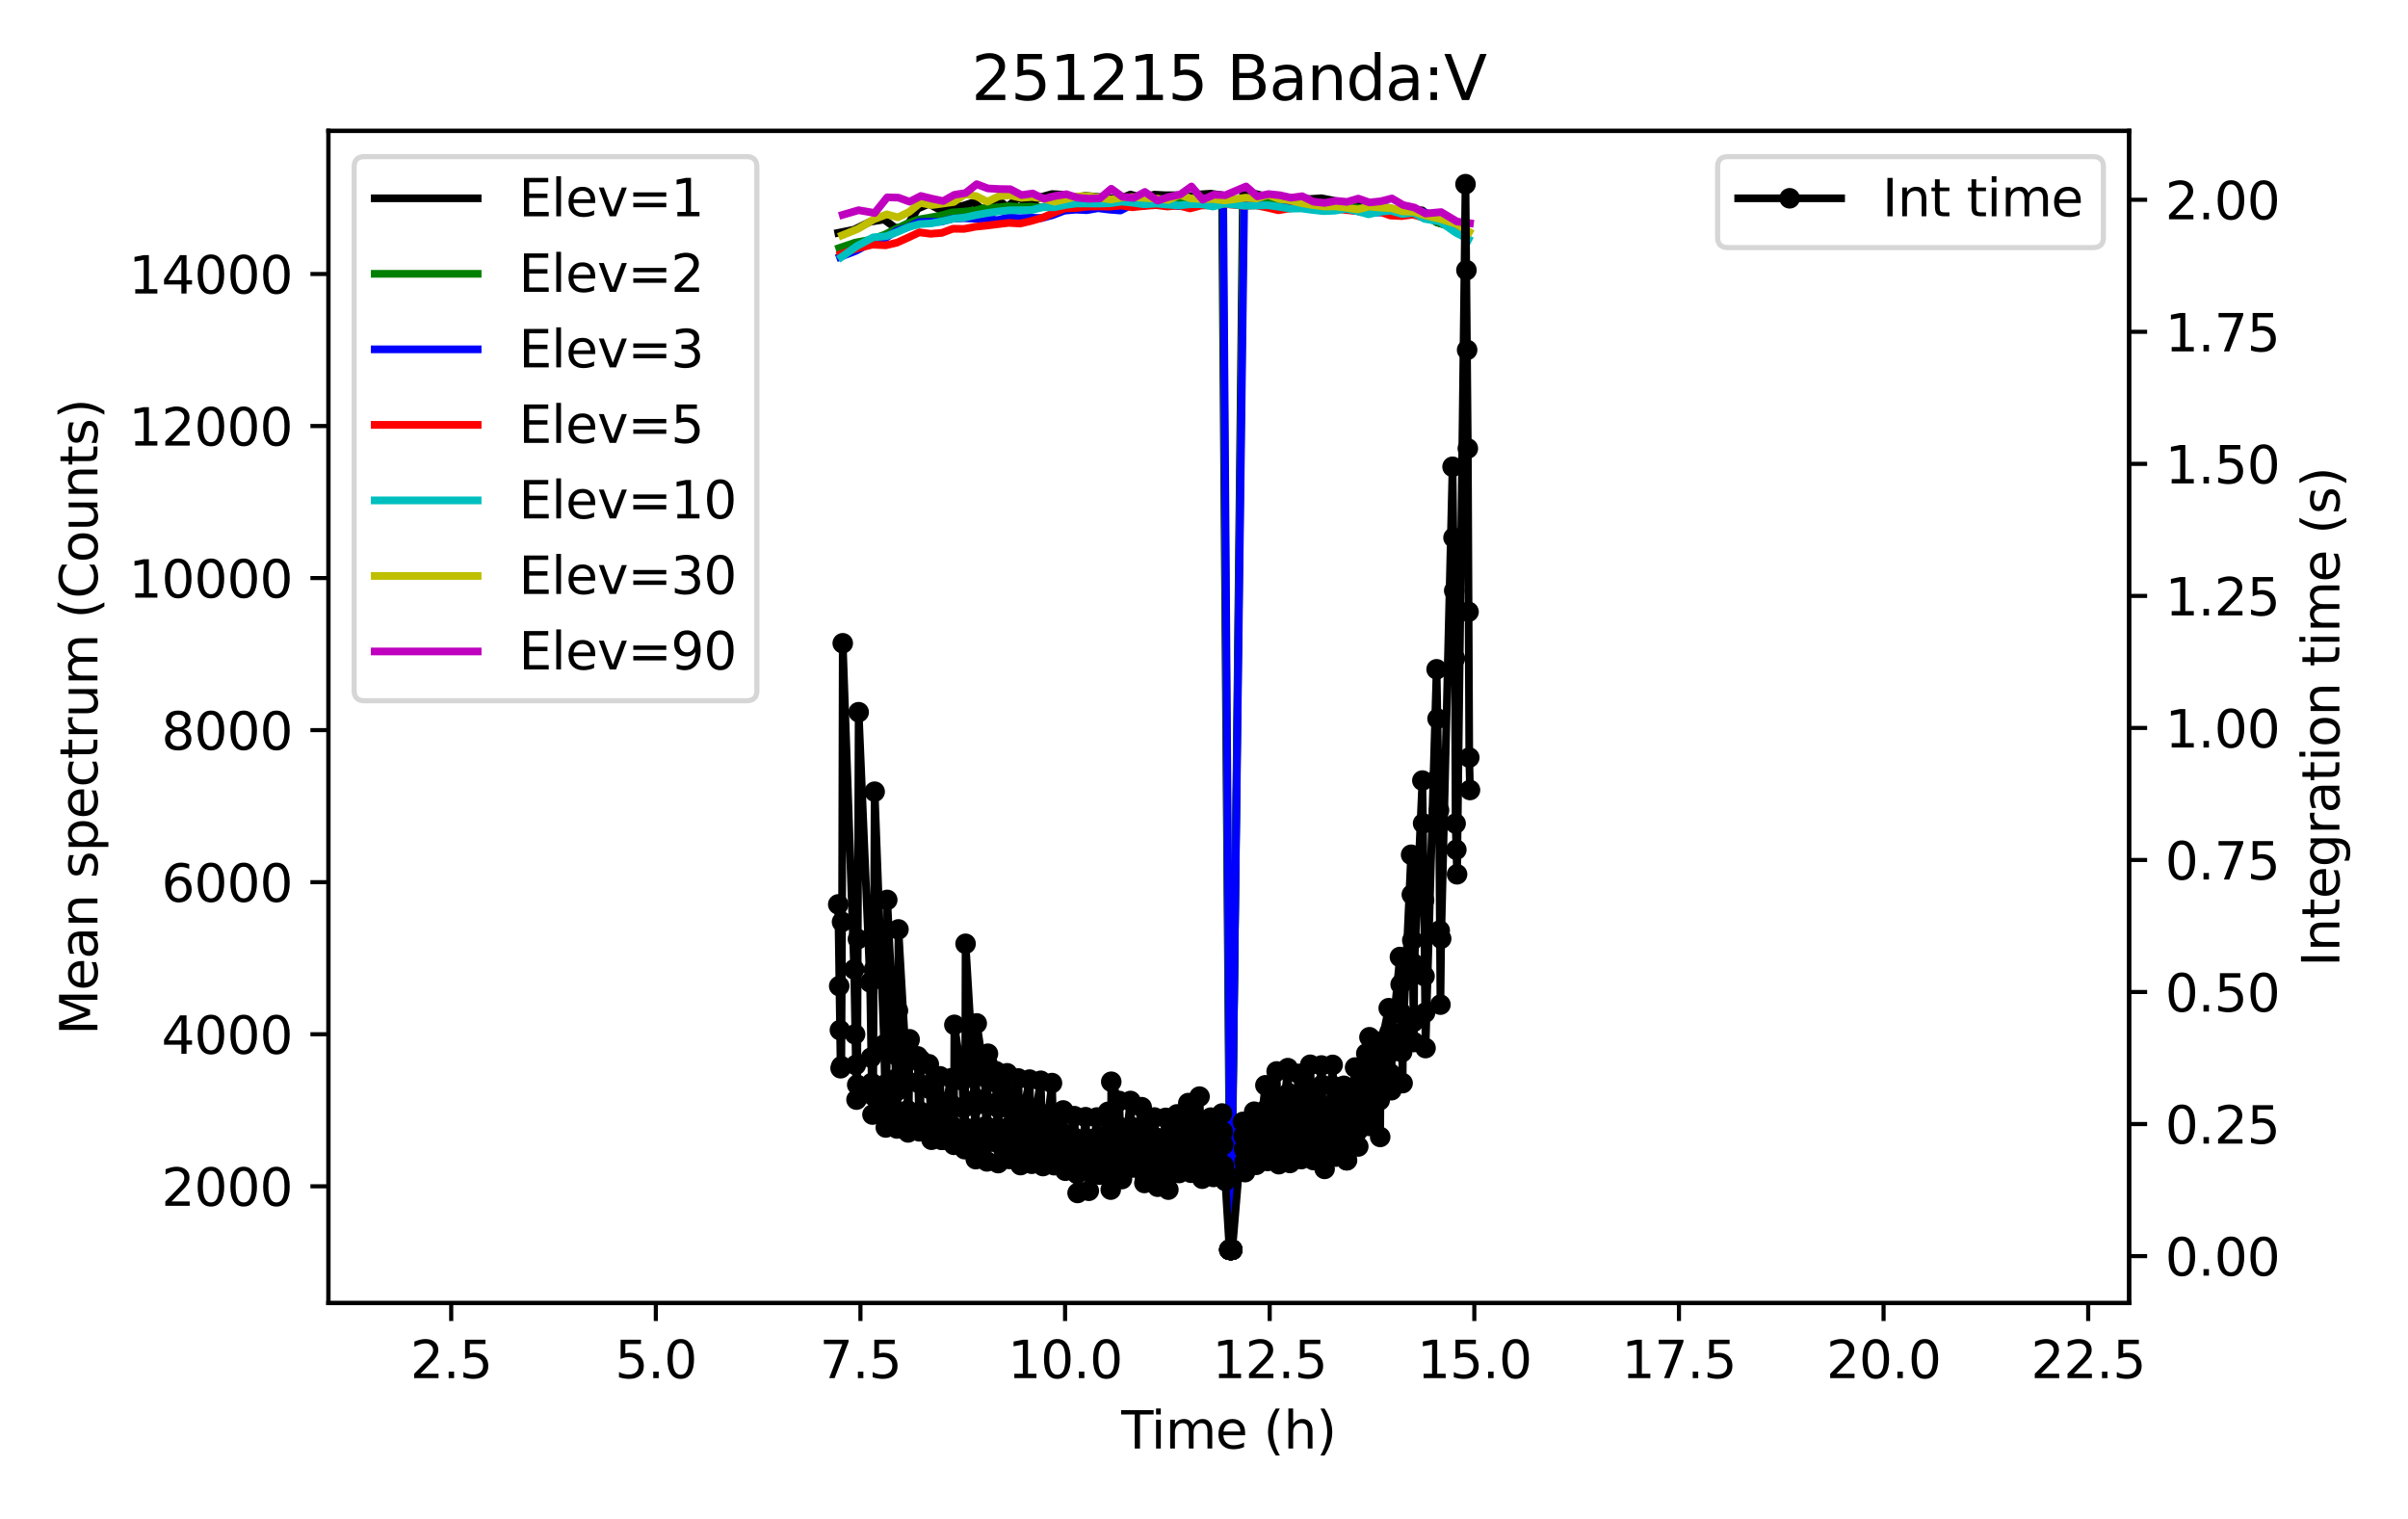
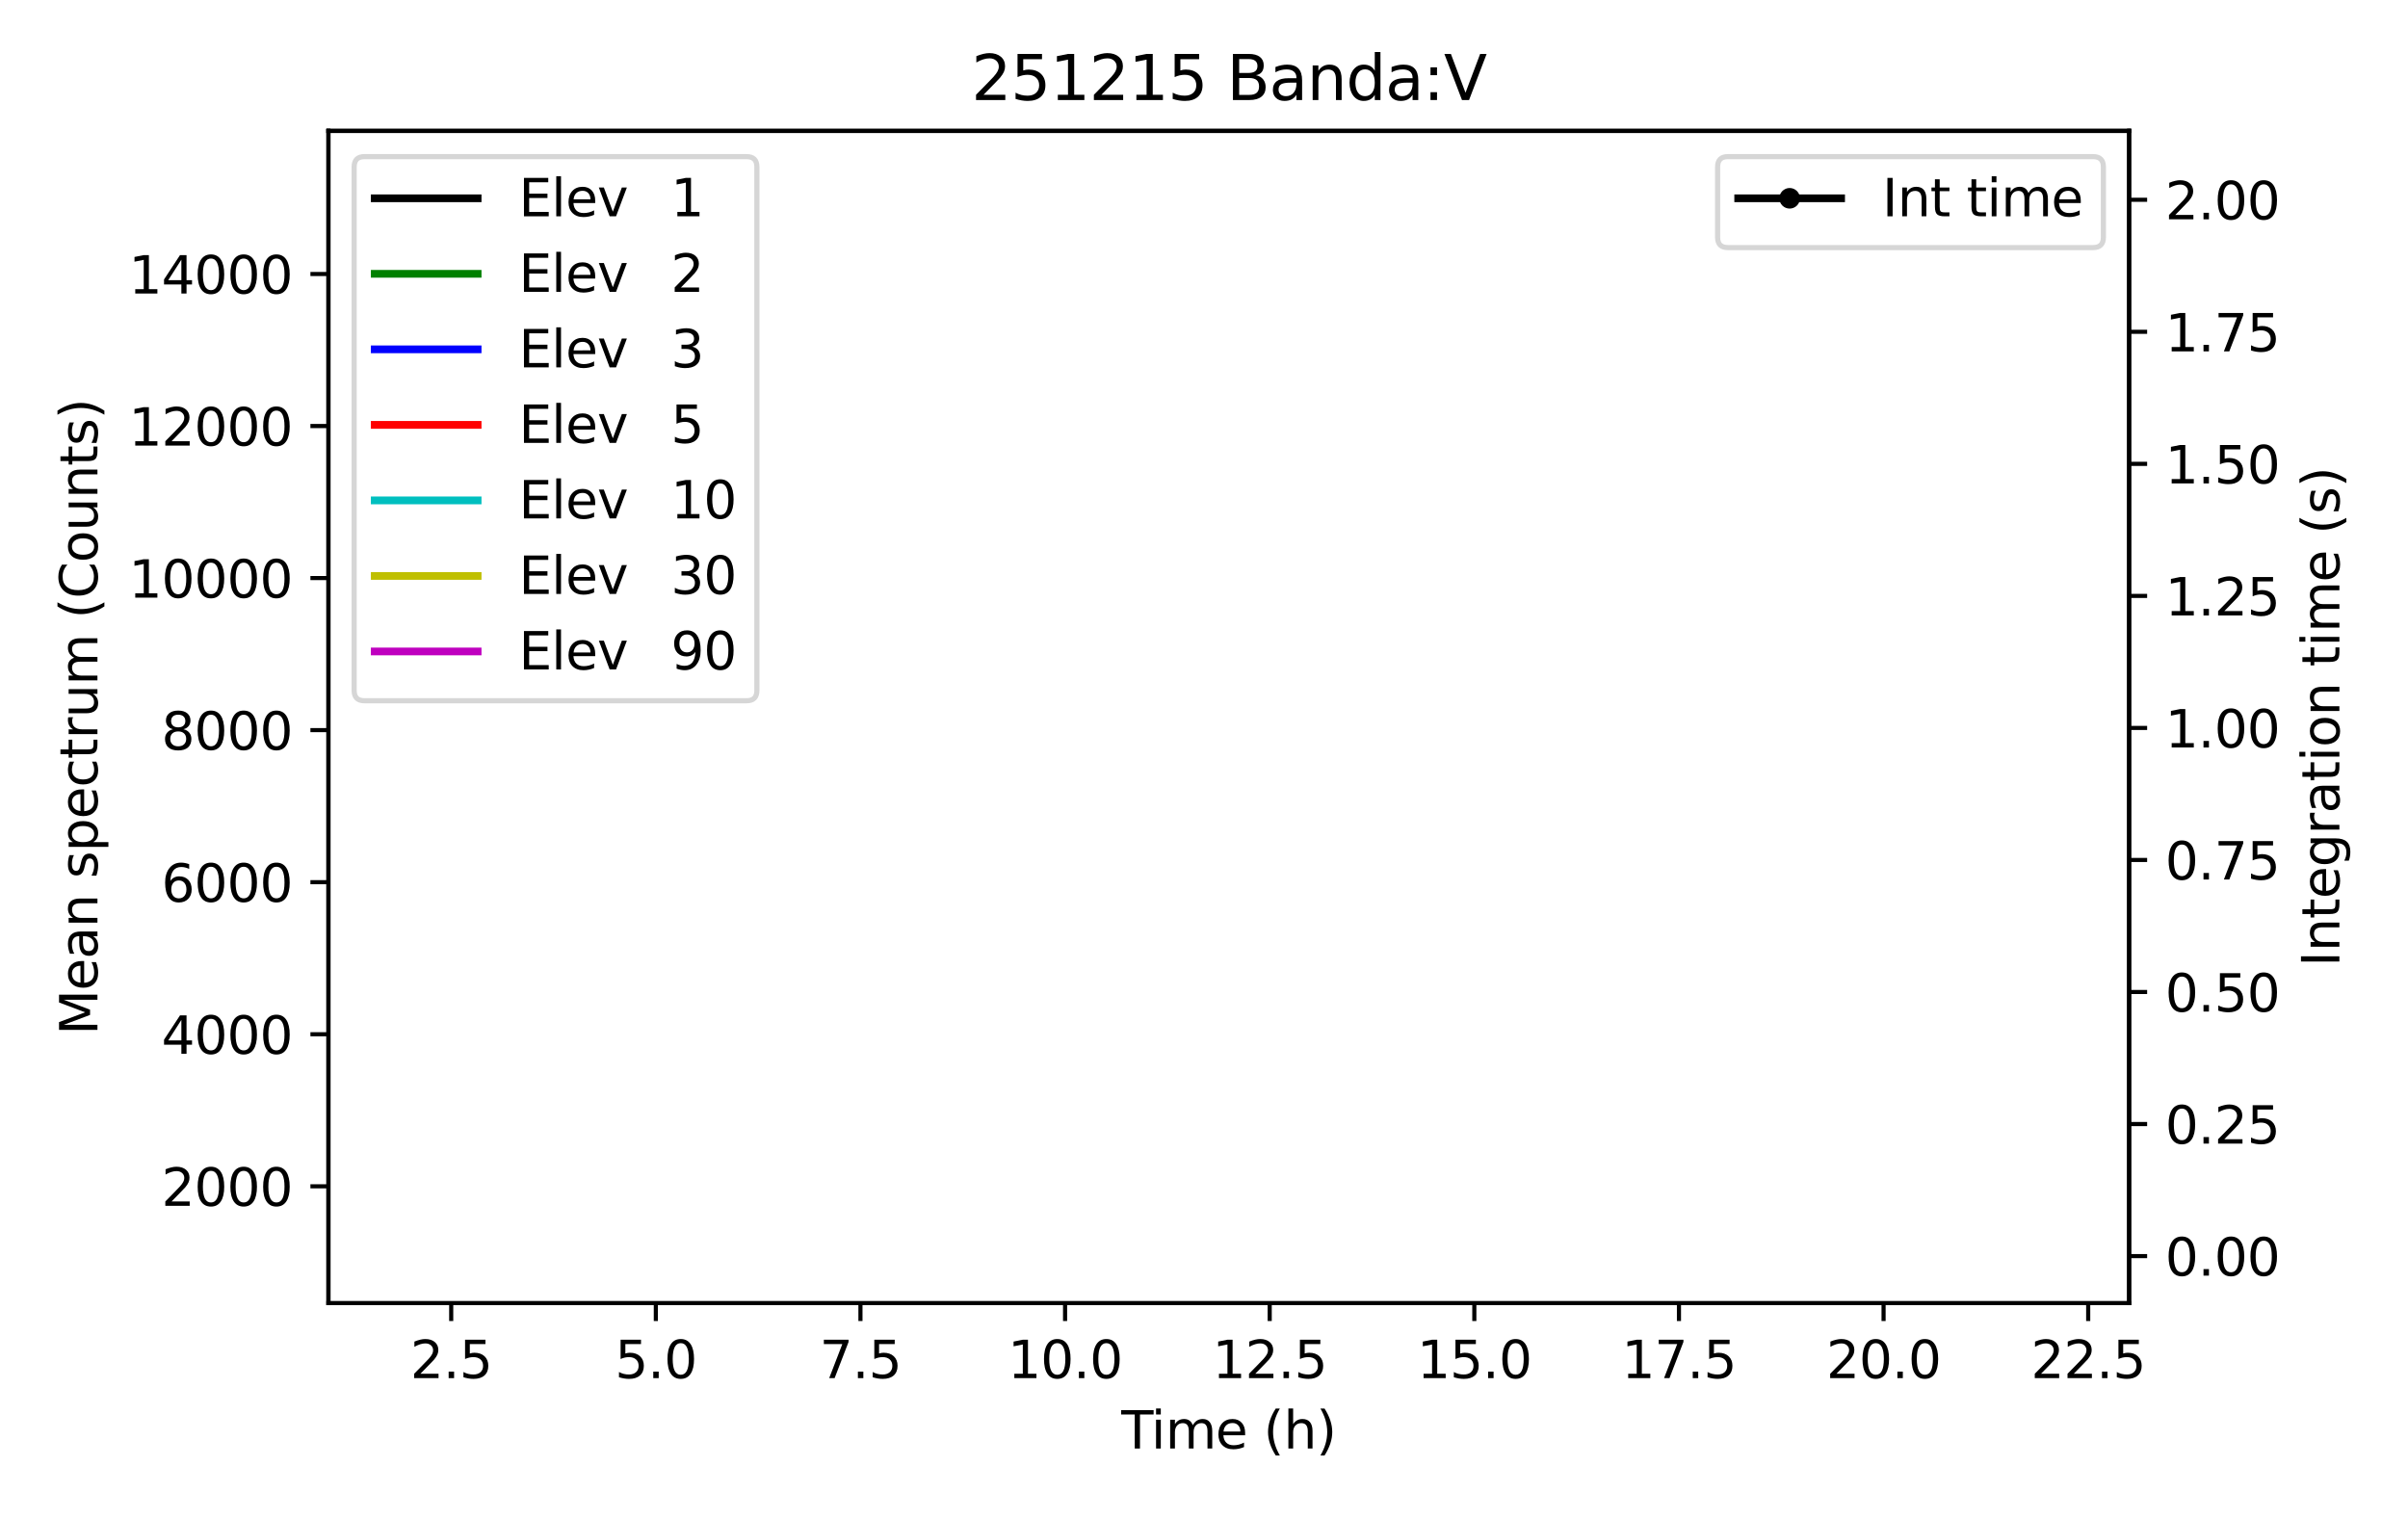
<svg xmlns="http://www.w3.org/2000/svg" xmlns:xlink="http://www.w3.org/1999/xlink" width="468pt" height="295.2pt" viewBox="0 0 468 295.2" version="1.1">
  <defs>
    <style type="text/css">*{stroke-linejoin: round; stroke-linecap: butt}</style>
  </defs>
  <g id="figure_1">
    <g id="patch_1">
      <path d="M 0 295.2  L 468 295.2  L 468 0  L 0 0  z " style="fill: #ffffff" />
    </g>
    <g id="axes_1">
      <g id="patch_2">
        <path d="M 63.83 253.24  L 413.8 253.24  L 413.8 25.44  L 63.83 25.44  z " style="fill: #ffffff" />
      </g>
      <g id="matplotlib.axis_1">
        <g id="xtick_1">
          <g id="line2d_1">
            <defs>
              <path id="m53a963932e" d="M 0 0  L 0 3.5  " style="stroke: #000000; stroke-width: 0.8" />
            </defs>
            <g>
              <use xlink:href="#m53a963932e" x="87.692" y="253.24" style="stroke: #000000; stroke-width: 0.8" />
            </g>
          </g>
          <g id="text_1">
            <g transform="translate(79.74 267.838) scale(0.1 -0.1)">
              <defs>
                <path id="DejaVuSans-32" d="M 1228 531  L 3431 531  L 3431 0  L 469 0  L 469 531  Q 828 903 1448 1529  Q 2069 2156 2228 2338  Q 2531 2678 2651 2914  Q 2772 3150 2772 3378  Q 2772 3750 2511 3984  Q 2250 4219 1831 4219  Q 1534 4219 1204 4116  Q 875 4013 500 3803  L 500 4441  Q 881 4594 1212 4672  Q 1544 4750 1819 4750  Q 2544 4750 2975 4387  Q 3406 4025 3406 3419  Q 3406 3131 3298 2873  Q 3191 2616 2906 2266  Q 2828 2175 2409 1742  Q 1991 1309 1228 531  z " transform="scale(0.016)" />
                <path id="DejaVuSans-2e" d="M 684 794  L 1344 794  L 1344 0  L 684 0  L 684 794  z " transform="scale(0.016)" />
-                 <path id="DejaVuSans-35" d="M 691 4666  L 3169 4666  L 3169 4134  L 1269 4134  L 1269 2991  Q 1406 3038 1543 3061  Q 1681 3084 1819 3084  Q 2600 3084 3056 2656  Q 3513 2228 3513 1497  Q 3513 744 3044 326  Q 2575 -91 1722 -91  Q 1428 -91 1123 -41  Q 819 9 494 109  L 494 744  Q 775 591 1075 516  Q 1375 441 1709 441  Q 2250 441 2565 725  Q 2881 1009 2881 1497  Q 2881 1984 2565 2268  Q 2250 2553 1709 2553  Q 1456 2553 1204 2497  Q 953 2441 691 2322  L 691 4666  z " transform="scale(0.016)" />
+                 <path id="DejaVuSans-35" d="M 691 4666  L 3169 4666  L 3169 4134  L 1269 4134  L 1269 2991  Q 1406 3038 1543 3061  Q 1681 3084 1819 3084  Q 2600 3084 3056 2656  Q 3513 2228 3513 1497  Q 3513 744 3044 326  Q 2575 -91 1722 -91  Q 1428 -91 1123 -41  Q 819 9 494 109  L 494 744  Q 775 591 1075 516  Q 1375 441 1709 441  Q 2250 441 2565 725  Q 2881 1009 2881 1497  Q 2881 1984 2565 2268  Q 2250 2553 1709 2553  Q 1456 2553 1204 2497  Q 953 2441 691 2322  z " transform="scale(0.016)" />
              </defs>
              <use xlink:href="#DejaVuSans-32" />
              <use xlink:href="#DejaVuSans-2e" x="63.623" />
              <use xlink:href="#DejaVuSans-35" x="95.41" />
            </g>
          </g>
        </g>
        <g id="xtick_2">
          <g id="line2d_2">
            <g>
              <use xlink:href="#m53a963932e" x="127.461" y="253.24" style="stroke: #000000; stroke-width: 0.8" />
            </g>
          </g>
          <g id="text_2">
            <g transform="translate(119.509 267.838) scale(0.1 -0.1)">
              <defs>
                <path id="DejaVuSans-30" d="M 2034 4250  Q 1547 4250 1301 3770  Q 1056 3291 1056 2328  Q 1056 1369 1301 889  Q 1547 409 2034 409  Q 2525 409 2770 889  Q 3016 1369 3016 2328  Q 3016 3291 2770 3770  Q 2525 4250 2034 4250  z M 2034 4750  Q 2819 4750 3233 4129  Q 3647 3509 3647 2328  Q 3647 1150 3233 529  Q 2819 -91 2034 -91  Q 1250 -91 836 529  Q 422 1150 422 2328  Q 422 3509 836 4129  Q 1250 4750 2034 4750  z " transform="scale(0.016)" />
              </defs>
              <use xlink:href="#DejaVuSans-35" />
              <use xlink:href="#DejaVuSans-2e" x="63.623" />
              <use xlink:href="#DejaVuSans-30" x="95.41" />
            </g>
          </g>
        </g>
        <g id="xtick_3">
          <g id="line2d_3">
            <g>
              <use xlink:href="#m53a963932e" x="167.23" y="253.24" style="stroke: #000000; stroke-width: 0.8" />
            </g>
          </g>
          <g id="text_3">
            <g transform="translate(159.279 267.838) scale(0.1 -0.1)">
              <defs>
                <path id="DejaVuSans-37" d="M 525 4666  L 3525 4666  L 3525 4397  L 1831 0  L 1172 0  L 2766 4134  L 525 4134  L 525 4666  z " transform="scale(0.016)" />
              </defs>
              <use xlink:href="#DejaVuSans-37" />
              <use xlink:href="#DejaVuSans-2e" x="63.623" />
              <use xlink:href="#DejaVuSans-35" x="95.41" />
            </g>
          </g>
        </g>
        <g id="xtick_4">
          <g id="line2d_4">
            <g>
              <use xlink:href="#m53a963932e" x="207" y="253.24" style="stroke: #000000; stroke-width: 0.8" />
            </g>
          </g>
          <g id="text_4">
            <g transform="translate(195.867 267.838) scale(0.1 -0.1)">
              <defs>
                <path id="DejaVuSans-31" d="M 794 531  L 1825 531  L 1825 4091  L 703 3866  L 703 4441  L 1819 4666  L 2450 4666  L 2450 531  L 3481 531  L 3481 0  L 794 0  L 794 531  z " transform="scale(0.016)" />
              </defs>
              <use xlink:href="#DejaVuSans-31" />
              <use xlink:href="#DejaVuSans-30" x="63.623" />
              <use xlink:href="#DejaVuSans-2e" x="127.246" />
              <use xlink:href="#DejaVuSans-30" x="159.033" />
            </g>
          </g>
        </g>
        <g id="xtick_5">
          <g id="line2d_5">
            <g>
              <use xlink:href="#m53a963932e" x="246.769" y="253.24" style="stroke: #000000; stroke-width: 0.8" />
            </g>
          </g>
          <g id="text_5">
            <g transform="translate(235.636 267.838) scale(0.1 -0.1)">
              <use xlink:href="#DejaVuSans-31" />
              <use xlink:href="#DejaVuSans-32" x="63.623" />
              <use xlink:href="#DejaVuSans-2e" x="127.246" />
              <use xlink:href="#DejaVuSans-35" x="159.033" />
            </g>
          </g>
        </g>
        <g id="xtick_6">
          <g id="line2d_6">
            <g>
              <use xlink:href="#m53a963932e" x="286.538" y="253.24" style="stroke: #000000; stroke-width: 0.8" />
            </g>
          </g>
          <g id="text_6">
            <g transform="translate(275.405 267.838) scale(0.1 -0.1)">
              <use xlink:href="#DejaVuSans-31" />
              <use xlink:href="#DejaVuSans-35" x="63.623" />
              <use xlink:href="#DejaVuSans-2e" x="127.246" />
              <use xlink:href="#DejaVuSans-30" x="159.033" />
            </g>
          </g>
        </g>
        <g id="xtick_7">
          <g id="line2d_7">
            <g>
              <use xlink:href="#m53a963932e" x="326.308" y="253.24" style="stroke: #000000; stroke-width: 0.8" />
            </g>
          </g>
          <g id="text_7">
            <g transform="translate(315.175 267.838) scale(0.1 -0.1)">
              <use xlink:href="#DejaVuSans-31" />
              <use xlink:href="#DejaVuSans-37" x="63.623" />
              <use xlink:href="#DejaVuSans-2e" x="127.246" />
              <use xlink:href="#DejaVuSans-35" x="159.033" />
            </g>
          </g>
        </g>
        <g id="xtick_8">
          <g id="line2d_8">
            <g>
              <use xlink:href="#m53a963932e" x="366.077" y="253.24" style="stroke: #000000; stroke-width: 0.8" />
            </g>
          </g>
          <g id="text_8">
            <g transform="translate(354.944 267.838) scale(0.1 -0.1)">
              <use xlink:href="#DejaVuSans-32" />
              <use xlink:href="#DejaVuSans-30" x="63.623" />
              <use xlink:href="#DejaVuSans-2e" x="127.246" />
              <use xlink:href="#DejaVuSans-30" x="159.033" />
            </g>
          </g>
        </g>
        <g id="xtick_9">
          <g id="line2d_9">
            <g>
              <use xlink:href="#m53a963932e" x="405.846" y="253.24" style="stroke: #000000; stroke-width: 0.8" />
            </g>
          </g>
          <g id="text_9">
            <g transform="translate(394.713 267.838) scale(0.1 -0.1)">
              <use xlink:href="#DejaVuSans-32" />
              <use xlink:href="#DejaVuSans-32" x="63.623" />
              <use xlink:href="#DejaVuSans-2e" x="127.246" />
              <use xlink:href="#DejaVuSans-35" x="159.033" />
            </g>
          </g>
        </g>
        <g id="text_10">
          <g transform="translate(217.922 281.517) scale(0.1 -0.1)">
            <defs>
              <path id="DejaVuSans-54" d="M -19 4666  L 3928 4666  L 3928 4134  L 2272 4134  L 2272 0  L 1638 0  L 1638 4134  L -19 4134  L -19 4666  z " transform="scale(0.016)" />
              <path id="DejaVuSans-69" d="M 603 3500  L 1178 3500  L 1178 0  L 603 0  L 603 3500  z M 603 4863  L 1178 4863  L 1178 4134  L 603 4134  L 603 4863  z " transform="scale(0.016)" />
              <path id="DejaVuSans-6d" d="M 3328 2828  Q 3544 3216 3844 3400  Q 4144 3584 4550 3584  Q 5097 3584 5394 3201  Q 5691 2819 5691 2113  L 5691 0  L 5113 0  L 5113 2094  Q 5113 2597 4934 2840  Q 4756 3084 4391 3084  Q 3944 3084 3684 2787  Q 3425 2491 3425 1978  L 3425 0  L 2847 0  L 2847 2094  Q 2847 2600 2669 2842  Q 2491 3084 2119 3084  Q 1678 3084 1418 2786  Q 1159 2488 1159 1978  L 1159 0  L 581 0  L 581 3500  L 1159 3500  L 1159 2956  Q 1356 3278 1631 3431  Q 1906 3584 2284 3584  Q 2666 3584 2933 3390  Q 3200 3197 3328 2828  z " transform="scale(0.016)" />
              <path id="DejaVuSans-65" d="M 3597 1894  L 3597 1613  L 953 1613  Q 991 1019 1311 708  Q 1631 397 2203 397  Q 2534 397 2845 478  Q 3156 559 3463 722  L 3463 178  Q 3153 47 2828 -22  Q 2503 -91 2169 -91  Q 1331 -91 842 396  Q 353 884 353 1716  Q 353 2575 817 3079  Q 1281 3584 2069 3584  Q 2775 3584 3186 3129  Q 3597 2675 3597 1894  z M 3022 2063  Q 3016 2534 2758 2815  Q 2500 3097 2075 3097  Q 1594 3097 1305 2825  Q 1016 2553 972 2059  L 3022 2063  z " transform="scale(0.016)" />
              <path id="DejaVuSans-20" transform="scale(0.016)" />
              <path id="DejaVuSans-28" d="M 1984 4856  Q 1566 4138 1362 3434  Q 1159 2731 1159 2009  Q 1159 1288 1364 580  Q 1569 -128 1984 -844  L 1484 -844  Q 1016 -109 783 600  Q 550 1309 550 2009  Q 550 2706 781 3412  Q 1013 4119 1484 4856  L 1984 4856  z " transform="scale(0.016)" />
              <path id="DejaVuSans-68" d="M 3513 2113  L 3513 0  L 2938 0  L 2938 2094  Q 2938 2591 2744 2837  Q 2550 3084 2163 3084  Q 1697 3084 1428 2787  Q 1159 2491 1159 1978  L 1159 0  L 581 0  L 581 4863  L 1159 4863  L 1159 2956  Q 1366 3272 1645 3428  Q 1925 3584 2291 3584  Q 2894 3584 3203 3211  Q 3513 2838 3513 2113  z " transform="scale(0.016)" />
              <path id="DejaVuSans-29" d="M 513 4856  L 1013 4856  Q 1481 4119 1714 3412  Q 1947 2706 1947 2009  Q 1947 1309 1714 600  Q 1481 -109 1013 -844  L 513 -844  Q 928 -128 1133 580  Q 1338 1288 1338 2009  Q 1338 2731 1133 3434  Q 928 4138 513 4856  z " transform="scale(0.016)" />
            </defs>
            <use xlink:href="#DejaVuSans-54" />
            <use xlink:href="#DejaVuSans-69" x="57.959" />
            <use xlink:href="#DejaVuSans-6d" x="85.742" />
            <use xlink:href="#DejaVuSans-65" x="183.154" />
            <use xlink:href="#DejaVuSans-20" x="244.678" />
            <use xlink:href="#DejaVuSans-28" x="276.465" />
            <use xlink:href="#DejaVuSans-68" x="315.479" />
            <use xlink:href="#DejaVuSans-29" x="378.857" />
          </g>
        </g>
      </g>
      <g id="matplotlib.axis_2">
        <g id="ytick_1">
          <g id="line2d_10">
            <defs>
              <path id="m579ea465a8" d="M 0 0  L -3.5 0  " style="stroke: #000000; stroke-width: 0.8" />
            </defs>
            <g>
              <use xlink:href="#m579ea465a8" x="63.83" y="230.553" style="stroke: #000000; stroke-width: 0.8" />
            </g>
          </g>
          <g id="text_11">
            <g transform="translate(31.38 234.352) scale(0.1 -0.1)">
              <use xlink:href="#DejaVuSans-32" />
              <use xlink:href="#DejaVuSans-30" x="63.623" />
              <use xlink:href="#DejaVuSans-30" x="127.246" />
              <use xlink:href="#DejaVuSans-30" x="190.869" />
            </g>
          </g>
        </g>
        <g id="ytick_2">
          <g id="line2d_11">
            <g>
              <use xlink:href="#m579ea465a8" x="63.83" y="201.002" style="stroke: #000000; stroke-width: 0.8" />
            </g>
          </g>
          <g id="text_12">
            <g transform="translate(31.38 204.801) scale(0.1 -0.1)">
              <defs>
                <path id="DejaVuSans-34" d="M 2419 4116  L 825 1625  L 2419 1625  L 2419 4116  z M 2253 4666  L 3047 4666  L 3047 1625  L 3713 1625  L 3713 1100  L 3047 1100  L 3047 0  L 2419 0  L 2419 1100  L 313 1100  L 313 1709  L 2253 4666  z " transform="scale(0.016)" />
              </defs>
              <use xlink:href="#DejaVuSans-34" />
              <use xlink:href="#DejaVuSans-30" x="63.623" />
              <use xlink:href="#DejaVuSans-30" x="127.246" />
              <use xlink:href="#DejaVuSans-30" x="190.869" />
            </g>
          </g>
        </g>
        <g id="ytick_3">
          <g id="line2d_12">
            <g>
              <use xlink:href="#m579ea465a8" x="63.83" y="171.451" style="stroke: #000000; stroke-width: 0.8" />
            </g>
          </g>
          <g id="text_13">
            <g transform="translate(31.38 175.25) scale(0.1 -0.1)">
              <defs>
                <path id="DejaVuSans-36" d="M 2113 2584  Q 1688 2584 1439 2293  Q 1191 2003 1191 1497  Q 1191 994 1439 701  Q 1688 409 2113 409  Q 2538 409 2786 701  Q 3034 994 3034 1497  Q 3034 2003 2786 2293  Q 2538 2584 2113 2584  z M 3366 4563  L 3366 3988  Q 3128 4100 2886 4159  Q 2644 4219 2406 4219  Q 1781 4219 1451 3797  Q 1122 3375 1075 2522  Q 1259 2794 1537 2939  Q 1816 3084 2150 3084  Q 2853 3084 3261 2657  Q 3669 2231 3669 1497  Q 3669 778 3244 343  Q 2819 -91 2113 -91  Q 1303 -91 875 529  Q 447 1150 447 2328  Q 447 3434 972 4092  Q 1497 4750 2381 4750  Q 2619 4750 2861 4703  Q 3103 4656 3366 4563  z " transform="scale(0.016)" />
              </defs>
              <use xlink:href="#DejaVuSans-36" />
              <use xlink:href="#DejaVuSans-30" x="63.623" />
              <use xlink:href="#DejaVuSans-30" x="127.246" />
              <use xlink:href="#DejaVuSans-30" x="190.869" />
            </g>
          </g>
        </g>
        <g id="ytick_4">
          <g id="line2d_13">
            <g>
              <use xlink:href="#m579ea465a8" x="63.83" y="141.9" style="stroke: #000000; stroke-width: 0.8" />
            </g>
          </g>
          <g id="text_14">
            <g transform="translate(31.38 145.699) scale(0.1 -0.1)">
              <defs>
                <path id="DejaVuSans-38" d="M 2034 2216  Q 1584 2216 1326 1975  Q 1069 1734 1069 1313  Q 1069 891 1326 650  Q 1584 409 2034 409  Q 2484 409 2743 651  Q 3003 894 3003 1313  Q 3003 1734 2745 1975  Q 2488 2216 2034 2216  z M 1403 2484  Q 997 2584 770 2862  Q 544 3141 544 3541  Q 544 4100 942 4425  Q 1341 4750 2034 4750  Q 2731 4750 3128 4425  Q 3525 4100 3525 3541  Q 3525 3141 3298 2862  Q 3072 2584 2669 2484  Q 3125 2378 3379 2068  Q 3634 1759 3634 1313  Q 3634 634 3220 271  Q 2806 -91 2034 -91  Q 1263 -91 848 271  Q 434 634 434 1313  Q 434 1759 690 2068  Q 947 2378 1403 2484  z M 1172 3481  Q 1172 3119 1398 2916  Q 1625 2713 2034 2713  Q 2441 2713 2670 2916  Q 2900 3119 2900 3481  Q 2900 3844 2670 4047  Q 2441 4250 2034 4250  Q 1625 4250 1398 4047  Q 1172 3844 1172 3481  z " transform="scale(0.016)" />
              </defs>
              <use xlink:href="#DejaVuSans-38" />
              <use xlink:href="#DejaVuSans-30" x="63.623" />
              <use xlink:href="#DejaVuSans-30" x="127.246" />
              <use xlink:href="#DejaVuSans-30" x="190.869" />
            </g>
          </g>
        </g>
        <g id="ytick_5">
          <g id="line2d_14">
            <g>
              <use xlink:href="#m579ea465a8" x="63.83" y="112.349" style="stroke: #000000; stroke-width: 0.8" />
            </g>
          </g>
          <g id="text_15">
            <g transform="translate(25.017 116.148) scale(0.1 -0.1)">
              <use xlink:href="#DejaVuSans-31" />
              <use xlink:href="#DejaVuSans-30" x="63.623" />
              <use xlink:href="#DejaVuSans-30" x="127.246" />
              <use xlink:href="#DejaVuSans-30" x="190.869" />
              <use xlink:href="#DejaVuSans-30" x="254.492" />
            </g>
          </g>
        </g>
        <g id="ytick_6">
          <g id="line2d_15">
            <g>
              <use xlink:href="#m579ea465a8" x="63.83" y="82.798" style="stroke: #000000; stroke-width: 0.8" />
            </g>
          </g>
          <g id="text_16">
            <g transform="translate(25.017 86.597) scale(0.1 -0.1)">
              <use xlink:href="#DejaVuSans-31" />
              <use xlink:href="#DejaVuSans-32" x="63.623" />
              <use xlink:href="#DejaVuSans-30" x="127.246" />
              <use xlink:href="#DejaVuSans-30" x="190.869" />
              <use xlink:href="#DejaVuSans-30" x="254.492" />
            </g>
          </g>
        </g>
        <g id="ytick_7">
          <g id="line2d_16">
            <g>
              <use xlink:href="#m579ea465a8" x="63.83" y="53.247" style="stroke: #000000; stroke-width: 0.8" />
            </g>
          </g>
          <g id="text_17">
            <g transform="translate(25.017 57.046) scale(0.1 -0.1)">
              <use xlink:href="#DejaVuSans-31" />
              <use xlink:href="#DejaVuSans-34" x="63.623" />
              <use xlink:href="#DejaVuSans-30" x="127.246" />
              <use xlink:href="#DejaVuSans-30" x="190.869" />
              <use xlink:href="#DejaVuSans-30" x="254.492" />
            </g>
          </g>
        </g>
        <g id="text_18">
          <g transform="translate(18.938 201.156) rotate(-90) scale(0.1 -0.1)">
            <defs>
              <path id="DejaVuSans-4d" d="M 628 4666  L 1569 4666  L 2759 1491  L 3956 4666  L 4897 4666  L 4897 0  L 4281 0  L 4281 4097  L 3078 897  L 2444 897  L 1241 4097  L 1241 0  L 628 0  L 628 4666  z " transform="scale(0.016)" />
              <path id="DejaVuSans-61" d="M 2194 1759  Q 1497 1759 1228 1600  Q 959 1441 959 1056  Q 959 750 1161 570  Q 1363 391 1709 391  Q 2188 391 2477 730  Q 2766 1069 2766 1631  L 2766 1759  L 2194 1759  z M 3341 1997  L 3341 0  L 2766 0  L 2766 531  Q 2569 213 2275 61  Q 1981 -91 1556 -91  Q 1019 -91 701 211  Q 384 513 384 1019  Q 384 1609 779 1909  Q 1175 2209 1959 2209  L 2766 2209  L 2766 2266  Q 2766 2663 2505 2880  Q 2244 3097 1772 3097  Q 1472 3097 1187 3025  Q 903 2953 641 2809  L 641 3341  Q 956 3463 1253 3523  Q 1550 3584 1831 3584  Q 2591 3584 2966 3190  Q 3341 2797 3341 1997  z " transform="scale(0.016)" />
              <path id="DejaVuSans-6e" d="M 3513 2113  L 3513 0  L 2938 0  L 2938 2094  Q 2938 2591 2744 2837  Q 2550 3084 2163 3084  Q 1697 3084 1428 2787  Q 1159 2491 1159 1978  L 1159 0  L 581 0  L 581 3500  L 1159 3500  L 1159 2956  Q 1366 3272 1645 3428  Q 1925 3584 2291 3584  Q 2894 3584 3203 3211  Q 3513 2838 3513 2113  z " transform="scale(0.016)" />
              <path id="DejaVuSans-73" d="M 2834 3397  L 2834 2853  Q 2591 2978 2328 3040  Q 2066 3103 1784 3103  Q 1356 3103 1142 2972  Q 928 2841 928 2578  Q 928 2378 1081 2264  Q 1234 2150 1697 2047  L 1894 2003  Q 2506 1872 2764 1633  Q 3022 1394 3022 966  Q 3022 478 2636 193  Q 2250 -91 1575 -91  Q 1294 -91 989 -36  Q 684 19 347 128  L 347 722  Q 666 556 975 473  Q 1284 391 1588 391  Q 1994 391 2212 530  Q 2431 669 2431 922  Q 2431 1156 2273 1281  Q 2116 1406 1581 1522  L 1381 1569  Q 847 1681 609 1914  Q 372 2147 372 2553  Q 372 3047 722 3315  Q 1072 3584 1716 3584  Q 2034 3584 2315 3537  Q 2597 3491 2834 3397  z " transform="scale(0.016)" />
              <path id="DejaVuSans-70" d="M 1159 525  L 1159 -1331  L 581 -1331  L 581 3500  L 1159 3500  L 1159 2969  Q 1341 3281 1617 3432  Q 1894 3584 2278 3584  Q 2916 3584 3314 3078  Q 3713 2572 3713 1747  Q 3713 922 3314 415  Q 2916 -91 2278 -91  Q 1894 -91 1617 61  Q 1341 213 1159 525  z M 3116 1747  Q 3116 2381 2855 2742  Q 2594 3103 2138 3103  Q 1681 3103 1420 2742  Q 1159 2381 1159 1747  Q 1159 1113 1420 752  Q 1681 391 2138 391  Q 2594 391 2855 752  Q 3116 1113 3116 1747  z " transform="scale(0.016)" />
              <path id="DejaVuSans-63" d="M 3122 3366  L 3122 2828  Q 2878 2963 2633 3030  Q 2388 3097 2138 3097  Q 1578 3097 1268 2742  Q 959 2388 959 1747  Q 959 1106 1268 751  Q 1578 397 2138 397  Q 2388 397 2633 464  Q 2878 531 3122 666  L 3122 134  Q 2881 22 2623 -34  Q 2366 -91 2075 -91  Q 1284 -91 818 406  Q 353 903 353 1747  Q 353 2603 823 3093  Q 1294 3584 2113 3584  Q 2378 3584 2631 3529  Q 2884 3475 3122 3366  z " transform="scale(0.016)" />
              <path id="DejaVuSans-74" d="M 1172 4494  L 1172 3500  L 2356 3500  L 2356 3053  L 1172 3053  L 1172 1153  Q 1172 725 1289 603  Q 1406 481 1766 481  L 2356 481  L 2356 0  L 1766 0  Q 1100 0 847 248  Q 594 497 594 1153  L 594 3053  L 172 3053  L 172 3500  L 594 3500  L 594 4494  L 1172 4494  z " transform="scale(0.016)" />
              <path id="DejaVuSans-72" d="M 2631 2963  Q 2534 3019 2420 3045  Q 2306 3072 2169 3072  Q 1681 3072 1420 2755  Q 1159 2438 1159 1844  L 1159 0  L 581 0  L 581 3500  L 1159 3500  L 1159 2956  Q 1341 3275 1631 3429  Q 1922 3584 2338 3584  Q 2397 3584 2469 3576  Q 2541 3569 2628 3553  L 2631 2963  z " transform="scale(0.016)" />
              <path id="DejaVuSans-75" d="M 544 1381  L 544 3500  L 1119 3500  L 1119 1403  Q 1119 906 1312 657  Q 1506 409 1894 409  Q 2359 409 2629 706  Q 2900 1003 2900 1516  L 2900 3500  L 3475 3500  L 3475 0  L 2900 0  L 2900 538  Q 2691 219 2414 64  Q 2138 -91 1772 -91  Q 1169 -91 856 284  Q 544 659 544 1381  z M 1991 3584  L 1991 3584  z " transform="scale(0.016)" />
              <path id="DejaVuSans-43" d="M 4122 4306  L 4122 3641  Q 3803 3938 3442 4084  Q 3081 4231 2675 4231  Q 1875 4231 1450 3742  Q 1025 3253 1025 2328  Q 1025 1406 1450 917  Q 1875 428 2675 428  Q 3081 428 3442 575  Q 3803 722 4122 1019  L 4122 359  Q 3791 134 3420 21  Q 3050 -91 2638 -91  Q 1578 -91 968 557  Q 359 1206 359 2328  Q 359 3453 968 4101  Q 1578 4750 2638 4750  Q 3056 4750 3426 4639  Q 3797 4528 4122 4306  z " transform="scale(0.016)" />
              <path id="DejaVuSans-6f" d="M 1959 3097  Q 1497 3097 1228 2736  Q 959 2375 959 1747  Q 959 1119 1226 758  Q 1494 397 1959 397  Q 2419 397 2687 759  Q 2956 1122 2956 1747  Q 2956 2369 2687 2733  Q 2419 3097 1959 3097  z M 1959 3584  Q 2709 3584 3137 3096  Q 3566 2609 3566 1747  Q 3566 888 3137 398  Q 2709 -91 1959 -91  Q 1206 -91 779 398  Q 353 888 353 1747  Q 353 2609 779 3096  Q 1206 3584 1959 3584  z " transform="scale(0.016)" />
            </defs>
            <use xlink:href="#DejaVuSans-4d" />
            <use xlink:href="#DejaVuSans-65" x="86.279" />
            <use xlink:href="#DejaVuSans-61" x="147.803" />
            <use xlink:href="#DejaVuSans-6e" x="209.082" />
            <use xlink:href="#DejaVuSans-20" x="272.461" />
            <use xlink:href="#DejaVuSans-73" x="304.248" />
            <use xlink:href="#DejaVuSans-70" x="356.348" />
            <use xlink:href="#DejaVuSans-65" x="419.824" />
            <use xlink:href="#DejaVuSans-63" x="481.348" />
            <use xlink:href="#DejaVuSans-74" x="536.328" />
            <use xlink:href="#DejaVuSans-72" x="575.537" />
            <use xlink:href="#DejaVuSans-75" x="616.65" />
            <use xlink:href="#DejaVuSans-6d" x="680.029" />
            <use xlink:href="#DejaVuSans-20" x="777.441" />
            <use xlink:href="#DejaVuSans-28" x="809.229" />
            <use xlink:href="#DejaVuSans-43" x="848.242" />
            <use xlink:href="#DejaVuSans-6f" x="918.066" />
            <use xlink:href="#DejaVuSans-75" x="979.248" />
            <use xlink:href="#DejaVuSans-6e" x="1042.627" />
            <use xlink:href="#DejaVuSans-74" x="1106.006" />
            <use xlink:href="#DejaVuSans-73" x="1145.215" />
            <use xlink:href="#DejaVuSans-29" x="1197.314" />
          </g>
        </g>
      </g>
      <g id="line2d_17">
-         <path d="M 162.916 45.251  L 166.005 44.632  L 169.103 43.102  L 171.829 42.67  L 173.999 44.279  L 176.165 44.118  L 178.347 40.565  L 180.521 39.618  L 182.699 40.782  L 184.865 40.287  L 187.043 40.027  L 189.217 39.322  L 191.395 41.106  L 193.57 38.521  L 195.744 40.24  L 197.914 38.432  L 200.101 39.604  L 202.275 38.309  L 204.454 37.711  L 206.632 37.833  L 208.81 38.361  L 210.994 38.06  L 213.181 38.25  L 215.355 38.48  L 217.529 38.643  L 219.712 37.805  L 221.89 38.405  L 224.365 37.827  L 226.548 37.943  L 228.752 37.944  L 230.949 38.243  L 233.132 37.785  L 235.315 37.639  L 237.506 37.938  L 239.092 242.166  L 239.313 242.217  L 241.563 37.933  L 243.75 37.618  L 245.933 38.155  L 248.116 38.035  L 250.294 38.406  L 252.468 38.689  L 254.647 38.674  L 256.825 38.527  L 259.004 38.95  L 261.187 39.537  L 263.365 39.721  L 265.543 40.121  L 267.722 40.163  L 269.901 40.385  L 272.079 41.038  L 274.253 40.634  L 276.441 40.894  L 279.209 43.207  L 282.306 44.086  L 284.825 44.523  " clip-path="url(#pa809a5a641)" style="fill: none; stroke: #000000; stroke-width: 1.5; stroke-linecap: square" />
-       </g>
+         </g>
      <g id="line2d_18">
        <path d="M 163.102 48.199  L 166.186 47.156  L 169.289 46.58  L 171.97 45.596  L 174.14 44.493  L 176.306 43.456  L 178.489 42.661  L 180.663 42.297  L 182.836 41.898  L 185.007 41.293  L 187.185 41.14  L 189.359 40.942  L 191.537 40.376  L 193.712 40.349  L 195.885 40.078  L 198.059 40.237  L 200.238 40.149  L 202.417 40.296  L 204.595 39.892  L 206.769 39.182  L 208.952 39.157  L 211.13 39.366  L 213.318 39.448  L 215.496 39.518  L 217.666 39.817  L 219.853 39.352  L 222.031 39.547  L 224.506 39.202  L 226.689 38.912  L 228.899 39.37  L 231.091 39.267  L 233.273 38.714  L 235.456 38.511  L 237.643 38.561  L 239.136 241.075  L 239.264 241.018  L 241.704 38.649  L 243.891 38.553  L 246.069 39.079  L 248.253 39.15  L 250.436 39.635  L 252.61 39.387  L 254.784 39.454  L 256.967 39.606  L 259.145 39.4  L 261.328 39.992  L 263.502 40.297  L 265.681 40.776  L 267.864 41.09  L 270.042 40.642  L 272.22 41.584  L 274.395 41.087  L 276.582 41.917  L 279.396 43.204  L 282.492 44.308  L 285.005 45.124  " clip-path="url(#pa809a5a641)" style="fill: none; stroke: #008000; stroke-width: 1.5; stroke-linecap: square" />
      </g>
      <g id="line2d_19">
        <path d="M 163.239 49.937  L 166.324 48.764  L 169.425 47.103  L 172.063 46.258  L 174.233 44.881  L 176.398 44.175  L 178.581 43.148  L 180.756 43.106  L 182.934 43.08  L 185.099 42.497  L 187.277 42.406  L 189.452 42.499  L 191.63 42.466  L 193.804 42.785  L 195.978 42.252  L 198.153 42.394  L 200.335 42.309  L 202.509 42.37  L 204.688 41.773  L 206.866 40.942  L 209.049 40.749  L 211.228 40.849  L 213.415 40.47  L 215.589 40.742  L 217.763 40.912  L 219.95 39.785  L 222.124 40.063  L 224.599 39.426  L 226.786 39.726  L 228.996 40.044  L 231.183 39.768  L 233.366 39.49  L 235.553 39.263  L 237.74 39.542  L 239.18 239.857  L 239.211 242.885  L 241.801 39.625  L 243.989 39.724  L 246.167 40.065  L 248.345 40.246  L 250.528 40.278  L 252.703 40.103  L 254.881 39.908  L 257.06 39.834  L 259.238 39.796  L 261.421 40.662  L 263.595 40.972  L 265.778 41.372  L 267.957 41.284  L 270.139 41.288  L 272.314 41.427  L 274.487 41.309  L 276.674 41.205  L 279.532 42.227  L 282.63 44.218  L 285.14 45.539  " clip-path="url(#pa809a5a641)" style="fill: none; stroke: #0000ff; stroke-width: 1.5; stroke-linecap: square" />
      </g>
      <g id="line2d_20">
        <path d="M 163.376 49.406  L 166.465 48.304  L 169.567 47.546  L 172.157 47.673  L 174.326 47.157  L 176.496 46.177  L 178.678 45.155  L 180.853 45.437  L 183.027 45.266  L 185.196 44.455  L 187.37 44.485  L 189.545 44.066  L 191.727 43.847  L 193.902 43.572  L 196.071 43.312  L 198.249 43.452  L 200.428 42.945  L 202.606 42.316  L 204.781 41.372  L 206.959 40.508  L 209.142 40.432  L 211.325 40.163  L 213.508 40.117  L 215.686 40.168  L 217.86 39.939  L 220.043 40.282  L 222.222 40.045  L 224.692 39.863  L 226.879 40.136  L 229.088 39.942  L 231.28 40.507  L 233.463 39.941  L 235.646 39.903  L 237.833 39.632  L 241.894 40  L 244.082 39.912  L 246.26 40.342  L 248.443 40.865  L 250.622 40.512  L 252.8 40.286  L 254.974 40.455  L 257.157 40.997  L 259.335 40.535  L 261.514 40.807  L 263.693 41.02  L 265.875 41.283  L 268.054 41.115  L 270.232 41.887  L 272.411 41.995  L 274.58 41.709  L 276.767 42.312  L 279.675 42.903  L 282.763 44.459  L 285.277 45.283  " clip-path="url(#pa809a5a641)" style="fill: none; stroke: #ff0000; stroke-width: 1.5; stroke-linecap: square" />
      </g>
      <g id="line2d_21">
        <path d="M 163.513 49.966  L 166.602 47.789  L 169.704 46.123  L 172.249 45.92  L 174.423 45.072  L 176.588 44.122  L 178.772 43.545  L 180.95 43.423  L 183.12 43.017  L 185.289 42.5  L 187.468 42.286  L 189.642 41.805  L 191.82 41.404  L 193.994 41.099  L 196.164 40.87  L 198.342 40.854  L 200.521 40.818  L 202.704 40.274  L 204.878 40.288  L 207.052 39.829  L 209.239 39.544  L 211.418 39.549  L 213.6 39.563  L 215.779 39.504  L 217.953 39.178  L 220.136 39.391  L 222.315 39.705  L 224.785 39.565  L 226.977 39.778  L 229.181 39.93  L 231.373 39.682  L 233.556 39.694  L 235.739 40.144  L 237.931 39.582  L 241.987 39.979  L 244.174 39.946  L 246.357 39.882  L 248.536 40.183  L 250.719 40.547  L 252.893 40.512  L 255.067 40.803  L 257.249 41.033  L 259.428 40.948  L 261.607 40.567  L 263.785 41.046  L 265.968 41.654  L 268.147 41.165  L 270.325 40.939  L 272.503 41.601  L 274.677 41.36  L 276.86 42.536  L 279.812 43.029  L 282.9 45.197  L 285.414 46.502  " clip-path="url(#pa809a5a641)" style="fill: none; stroke: #00bfbf; stroke-width: 1.5; stroke-linecap: square" />
      </g>
      <g id="line2d_22">
        <path d="M 163.655 45.744  L 166.743 44.485  L 169.845 42.621  L 172.347 41.657  L 174.516 42.24  L 176.686 41.198  L 178.869 39.417  L 181.043 39.859  L 183.217 39.567  L 185.386 39.253  L 187.565 37.74  L 189.739 38.126  L 191.917 39.197  L 194.091 38.142  L 196.261 37.951  L 198.444 38.452  L 200.618 38.297  L 202.796 38.605  L 204.975 39.196  L 207.149 38.698  L 209.337 38.169  L 211.52 38.119  L 213.698 38.418  L 215.876 38.783  L 218.055 38.396  L 220.233 38.306  L 222.412 38.463  L 224.882 38.612  L 227.074 38.853  L 229.278 37.876  L 231.47 38.565  L 233.653 38.672  L 235.836 38.694  L 238.028 38.96  L 242.084 38.413  L 244.272 38.57  L 246.454 37.881  L 248.633 38.679  L 250.811 38.944  L 252.99 39.492  L 255.164 39.855  L 257.347 40.123  L 259.525 40.109  L 261.708 40.368  L 263.882 40.706  L 266.061 40.138  L 268.244 40.34  L 270.422 40.46  L 272.6 41.082  L 274.774 41.143  L 276.957 41.858  L 279.953 42.562  L 283.041 43.514  L 285.556 45.076  " clip-path="url(#pa809a5a641)" style="fill: none; stroke: #bfbf00; stroke-width: 1.5; stroke-linecap: square" />
      </g>
      <g id="line2d_23">
        <path d="M 163.79 41.752  L 166.883 40.85  L 169.99 41.394  L 172.439 38.353  L 174.614 38.414  L 176.783 39.199  L 178.966 38.087  L 181.14 38.618  L 183.313 39.071  L 185.484 37.857  L 187.662 37.507  L 189.832 35.795  L 192.01 36.625  L 194.189 36.738  L 196.354 36.773  L 198.541 37.907  L 200.711 37.6  L 202.894 38.644  L 205.072 38.08  L 207.25 37.745  L 209.434 38.435  L 211.612 38.623  L 213.795 38.537  L 215.974 36.678  L 218.147 38.25  L 220.33 38.476  L 222.509 37.303  L 224.979 38.993  L 227.171 38.272  L 229.376 37.803  L 231.567 36.242  L 233.75 38.811  L 235.934 37.834  L 238.125 37.945  L 242.181 36.237  L 244.369 38.172  L 246.547 37.715  L 248.73 37.94  L 250.909 38.432  L 253.087 38.137  L 255.261 39.199  L 257.444 39.439  L 259.622 39.027  L 261.801 39.237  L 263.98 38.595  L 266.157 39.346  L 268.341 39.124  L 270.519 38.567  L 272.697 39.846  L 274.868 40.323  L 277.055 41.496  L 280.094 41.22  L 283.184 43.064  L 285.697 43.391  " clip-path="url(#pa809a5a641)" style="fill: none; stroke: #bf00bf; stroke-width: 1.5; stroke-linecap: square" />
      </g>
      <g id="patch_3">
        <path d="M 63.83 253.24  L 63.83 25.44  " style="fill: none; stroke: #000000; stroke-width: 0.8; stroke-linejoin: miter; stroke-linecap: square" />
      </g>
      <g id="patch_4">
        <path d="M 413.8 253.24  L 413.8 25.44  " style="fill: none; stroke: #000000; stroke-width: 0.8; stroke-linejoin: miter; stroke-linecap: square" />
      </g>
      <g id="patch_5">
        <path d="M 63.83 253.24  L 413.8 253.24  " style="fill: none; stroke: #000000; stroke-width: 0.8; stroke-linejoin: miter; stroke-linecap: square" />
      </g>
      <g id="patch_6">
        <path d="M 63.83 25.44  L 413.8 25.44  " style="fill: none; stroke: #000000; stroke-width: 0.8; stroke-linejoin: miter; stroke-linecap: square" />
      </g>
      <g id="legend_1">
        <g id="patch_7">
          <path d="M 70.83 136.187  L 145.103 136.187  Q 147.103 136.187 147.103 134.187  L 147.103 32.44  Q 147.103 30.44 145.103 30.44  L 70.83 30.44  Q 68.83 30.44 68.83 32.44  L 68.83 134.187  Q 68.83 136.187 70.83 136.187  z " style="fill: #ffffff; opacity: 0.8; stroke: #cccccc; stroke-linejoin: miter" />
        </g>
        <g id="line2d_24">
          <path d="M 72.83 38.538  L 82.83 38.538  L 92.83 38.538  " style="fill: none; stroke: #000000; stroke-width: 1.5; stroke-linecap: square" />
        </g>
        <g id="text_19">
          <g transform="translate(100.83 42.038) scale(0.1 -0.1)">
            <defs>
              <path id="DejaVuSans-45" d="M 628 4666  L 3578 4666  L 3578 4134  L 1259 4134  L 1259 2753  L 3481 2753  L 3481 2222  L 1259 2222  L 1259 531  L 3634 531  L 3634 0  L 628 0  L 628 4666  z " transform="scale(0.016)" />
              <path id="DejaVuSans-6c" d="M 603 4863  L 1178 4863  L 1178 0  L 603 0  L 603 4863  z " transform="scale(0.016)" />
              <path id="DejaVuSans-76" d="M 191 3500  L 800 3500  L 1894 563  L 2988 3500  L 3597 3500  L 2284 0  L 1503 0  L 191 3500  z " transform="scale(0.016)" />
-               <path id="DejaVuSans-3d" d="M 678 2906  L 4684 2906  L 4684 2381  L 678 2381  L 678 2906  z M 678 1631  L 4684 1631  L 4684 1100  L 678 1100  L 678 1631  z " transform="scale(0.016)" />
            </defs>
            <use xlink:href="#DejaVuSans-45" />
            <use xlink:href="#DejaVuSans-6c" x="63.184" />
            <use xlink:href="#DejaVuSans-65" x="90.967" />
            <use xlink:href="#DejaVuSans-76" x="152.49" />
            <use xlink:href="#DejaVuSans-3d" x="211.67" />
            <use xlink:href="#DejaVuSans-31" x="295.459" />
          </g>
        </g>
        <g id="line2d_25">
          <path d="M 72.83 53.217  L 82.83 53.217  L 92.83 53.217  " style="fill: none; stroke: #008000; stroke-width: 1.5; stroke-linecap: square" />
        </g>
        <g id="text_20">
          <g transform="translate(100.83 56.717) scale(0.1 -0.1)">
            <use xlink:href="#DejaVuSans-45" />
            <use xlink:href="#DejaVuSans-6c" x="63.184" />
            <use xlink:href="#DejaVuSans-65" x="90.967" />
            <use xlink:href="#DejaVuSans-76" x="152.49" />
            <use xlink:href="#DejaVuSans-3d" x="211.67" />
            <use xlink:href="#DejaVuSans-32" x="295.459" />
          </g>
        </g>
        <g id="line2d_26">
          <path d="M 72.83 67.895  L 82.83 67.895  L 92.83 67.895  " style="fill: none; stroke: #0000ff; stroke-width: 1.5; stroke-linecap: square" />
        </g>
        <g id="text_21">
          <g transform="translate(100.83 71.395) scale(0.1 -0.1)">
            <defs>
              <path id="DejaVuSans-33" d="M 2597 2516  Q 3050 2419 3304 2112  Q 3559 1806 3559 1356  Q 3559 666 3084 287  Q 2609 -91 1734 -91  Q 1441 -91 1130 -33  Q 819 25 488 141  L 488 750  Q 750 597 1062 519  Q 1375 441 1716 441  Q 2309 441 2620 675  Q 2931 909 2931 1356  Q 2931 1769 2642 2001  Q 2353 2234 1838 2234  L 1294 2234  L 1294 2753  L 1863 2753  Q 2328 2753 2575 2939  Q 2822 3125 2822 3475  Q 2822 3834 2567 4026  Q 2313 4219 1838 4219  Q 1578 4219 1281 4162  Q 984 4106 628 3988  L 628 4550  Q 988 4650 1302 4700  Q 1616 4750 1894 4750  Q 2613 4750 3031 4423  Q 3450 4097 3450 3541  Q 3450 3153 3228 2886  Q 3006 2619 2597 2516  z " transform="scale(0.016)" />
            </defs>
            <use xlink:href="#DejaVuSans-45" />
            <use xlink:href="#DejaVuSans-6c" x="63.184" />
            <use xlink:href="#DejaVuSans-65" x="90.967" />
            <use xlink:href="#DejaVuSans-76" x="152.49" />
            <use xlink:href="#DejaVuSans-3d" x="211.67" />
            <use xlink:href="#DejaVuSans-33" x="295.459" />
          </g>
        </g>
        <g id="line2d_27">
          <path d="M 72.83 82.573  L 82.83 82.573  L 92.83 82.573  " style="fill: none; stroke: #ff0000; stroke-width: 1.5; stroke-linecap: square" />
        </g>
        <g id="text_22">
          <g transform="translate(100.83 86.073) scale(0.1 -0.1)">
            <use xlink:href="#DejaVuSans-45" />
            <use xlink:href="#DejaVuSans-6c" x="63.184" />
            <use xlink:href="#DejaVuSans-65" x="90.967" />
            <use xlink:href="#DejaVuSans-76" x="152.49" />
            <use xlink:href="#DejaVuSans-3d" x="211.67" />
            <use xlink:href="#DejaVuSans-35" x="295.459" />
          </g>
        </g>
        <g id="line2d_28">
          <path d="M 72.83 97.251  L 82.83 97.251  L 92.83 97.251  " style="fill: none; stroke: #00bfbf; stroke-width: 1.5; stroke-linecap: square" />
        </g>
        <g id="text_23">
          <g transform="translate(100.83 100.751) scale(0.1 -0.1)">
            <use xlink:href="#DejaVuSans-45" />
            <use xlink:href="#DejaVuSans-6c" x="63.184" />
            <use xlink:href="#DejaVuSans-65" x="90.967" />
            <use xlink:href="#DejaVuSans-76" x="152.49" />
            <use xlink:href="#DejaVuSans-3d" x="211.67" />
            <use xlink:href="#DejaVuSans-31" x="295.459" />
            <use xlink:href="#DejaVuSans-30" x="359.082" />
          </g>
        </g>
        <g id="line2d_29">
          <path d="M 72.83 111.929  L 82.83 111.929  L 92.83 111.929  " style="fill: none; stroke: #bfbf00; stroke-width: 1.5; stroke-linecap: square" />
        </g>
        <g id="text_24">
          <g transform="translate(100.83 115.429) scale(0.1 -0.1)">
            <use xlink:href="#DejaVuSans-45" />
            <use xlink:href="#DejaVuSans-6c" x="63.184" />
            <use xlink:href="#DejaVuSans-65" x="90.967" />
            <use xlink:href="#DejaVuSans-76" x="152.49" />
            <use xlink:href="#DejaVuSans-3d" x="211.67" />
            <use xlink:href="#DejaVuSans-33" x="295.459" />
            <use xlink:href="#DejaVuSans-30" x="359.082" />
          </g>
        </g>
        <g id="line2d_30">
          <path d="M 72.83 126.607  L 82.83 126.607  L 92.83 126.607  " style="fill: none; stroke: #bf00bf; stroke-width: 1.5; stroke-linecap: square" />
        </g>
        <g id="text_25">
          <g transform="translate(100.83 130.107) scale(0.1 -0.1)">
            <defs>
              <path id="DejaVuSans-39" d="M 703 97  L 703 672  Q 941 559 1184 500  Q 1428 441 1663 441  Q 2288 441 2617 861  Q 2947 1281 2994 2138  Q 2813 1869 2534 1725  Q 2256 1581 1919 1581  Q 1219 1581 811 2004  Q 403 2428 403 3163  Q 403 3881 828 4315  Q 1253 4750 1959 4750  Q 2769 4750 3195 4129  Q 3622 3509 3622 2328  Q 3622 1225 3098 567  Q 2575 -91 1691 -91  Q 1453 -91 1209 -44  Q 966 3 703 97  z M 1959 2075  Q 2384 2075 2632 2365  Q 2881 2656 2881 3163  Q 2881 3666 2632 3958  Q 2384 4250 1959 4250  Q 1534 4250 1286 3958  Q 1038 3666 1038 3163  Q 1038 2656 1286 2365  Q 1534 2075 1959 2075  z " transform="scale(0.016)" />
            </defs>
            <use xlink:href="#DejaVuSans-45" />
            <use xlink:href="#DejaVuSans-6c" x="63.184" />
            <use xlink:href="#DejaVuSans-65" x="90.967" />
            <use xlink:href="#DejaVuSans-76" x="152.49" />
            <use xlink:href="#DejaVuSans-3d" x="211.67" />
            <use xlink:href="#DejaVuSans-39" x="295.459" />
            <use xlink:href="#DejaVuSans-30" x="359.082" />
          </g>
        </g>
      </g>
    </g>
    <g id="axes_2">
      <g id="matplotlib.axis_3">
        <g id="ytick_8">
          <g id="line2d_31">
            <defs>
              <path id="m34d268dfdc" d="M 0 0  L 3.5 0  " style="stroke: #000000; stroke-width: 0.8" />
            </defs>
            <g>
              <use xlink:href="#m34d268dfdc" x="413.8" y="244.117" style="stroke: #000000; stroke-width: 0.8" />
            </g>
          </g>
          <g id="text_26">
            <g transform="translate(420.8 247.916) scale(0.1 -0.1)">
              <use xlink:href="#DejaVuSans-30" />
              <use xlink:href="#DejaVuSans-2e" x="63.623" />
              <use xlink:href="#DejaVuSans-30" x="95.41" />
              <use xlink:href="#DejaVuSans-30" x="159.033" />
            </g>
          </g>
        </g>
        <g id="ytick_9">
          <g id="line2d_32">
            <g>
              <use xlink:href="#m34d268dfdc" x="413.8" y="218.456" style="stroke: #000000; stroke-width: 0.8" />
            </g>
          </g>
          <g id="text_27">
            <g transform="translate(420.8 222.255) scale(0.1 -0.1)">
              <use xlink:href="#DejaVuSans-30" />
              <use xlink:href="#DejaVuSans-2e" x="63.623" />
              <use xlink:href="#DejaVuSans-32" x="95.41" />
              <use xlink:href="#DejaVuSans-35" x="159.033" />
            </g>
          </g>
        </g>
        <g id="ytick_10">
          <g id="line2d_33">
            <g>
              <use xlink:href="#m34d268dfdc" x="413.8" y="192.794" style="stroke: #000000; stroke-width: 0.8" />
            </g>
          </g>
          <g id="text_28">
            <g transform="translate(420.8 196.594) scale(0.1 -0.1)">
              <use xlink:href="#DejaVuSans-30" />
              <use xlink:href="#DejaVuSans-2e" x="63.623" />
              <use xlink:href="#DejaVuSans-35" x="95.41" />
              <use xlink:href="#DejaVuSans-30" x="159.033" />
            </g>
          </g>
        </g>
        <g id="ytick_11">
          <g id="line2d_34">
            <g>
              <use xlink:href="#m34d268dfdc" x="413.8" y="167.133" style="stroke: #000000; stroke-width: 0.8" />
            </g>
          </g>
          <g id="text_29">
            <g transform="translate(420.8 170.932) scale(0.1 -0.1)">
              <use xlink:href="#DejaVuSans-30" />
              <use xlink:href="#DejaVuSans-2e" x="63.623" />
              <use xlink:href="#DejaVuSans-37" x="95.41" />
              <use xlink:href="#DejaVuSans-35" x="159.033" />
            </g>
          </g>
        </g>
        <g id="ytick_12">
          <g id="line2d_35">
            <g>
              <use xlink:href="#m34d268dfdc" x="413.8" y="141.472" style="stroke: #000000; stroke-width: 0.8" />
            </g>
          </g>
          <g id="text_30">
            <g transform="translate(420.8 145.271) scale(0.1 -0.1)">
              <use xlink:href="#DejaVuSans-31" />
              <use xlink:href="#DejaVuSans-2e" x="63.623" />
              <use xlink:href="#DejaVuSans-30" x="95.41" />
              <use xlink:href="#DejaVuSans-30" x="159.033" />
            </g>
          </g>
        </g>
        <g id="ytick_13">
          <g id="line2d_36">
            <g>
              <use xlink:href="#m34d268dfdc" x="413.8" y="115.81" style="stroke: #000000; stroke-width: 0.8" />
            </g>
          </g>
          <g id="text_31">
            <g transform="translate(420.8 119.609) scale(0.1 -0.1)">
              <use xlink:href="#DejaVuSans-31" />
              <use xlink:href="#DejaVuSans-2e" x="63.623" />
              <use xlink:href="#DejaVuSans-32" x="95.41" />
              <use xlink:href="#DejaVuSans-35" x="159.033" />
            </g>
          </g>
        </g>
        <g id="ytick_14">
          <g id="line2d_37">
            <g>
              <use xlink:href="#m34d268dfdc" x="413.8" y="90.149" style="stroke: #000000; stroke-width: 0.8" />
            </g>
          </g>
          <g id="text_32">
            <g transform="translate(420.8 93.948) scale(0.1 -0.1)">
              <use xlink:href="#DejaVuSans-31" />
              <use xlink:href="#DejaVuSans-2e" x="63.623" />
              <use xlink:href="#DejaVuSans-35" x="95.41" />
              <use xlink:href="#DejaVuSans-30" x="159.033" />
            </g>
          </g>
        </g>
        <g id="ytick_15">
          <g id="line2d_38">
            <g>
              <use xlink:href="#m34d268dfdc" x="413.8" y="64.487" style="stroke: #000000; stroke-width: 0.8" />
            </g>
          </g>
          <g id="text_33">
            <g transform="translate(420.8 68.287) scale(0.1 -0.1)">
              <use xlink:href="#DejaVuSans-31" />
              <use xlink:href="#DejaVuSans-2e" x="63.623" />
              <use xlink:href="#DejaVuSans-37" x="95.41" />
              <use xlink:href="#DejaVuSans-35" x="159.033" />
            </g>
          </g>
        </g>
        <g id="ytick_16">
          <g id="line2d_39">
            <g>
              <use xlink:href="#m34d268dfdc" x="413.8" y="38.826" style="stroke: #000000; stroke-width: 0.8" />
            </g>
          </g>
          <g id="text_34">
            <g transform="translate(420.8 42.625) scale(0.1 -0.1)">
              <use xlink:href="#DejaVuSans-32" />
              <use xlink:href="#DejaVuSans-2e" x="63.623" />
              <use xlink:href="#DejaVuSans-30" x="95.41" />
              <use xlink:href="#DejaVuSans-30" x="159.033" />
            </g>
          </g>
        </g>
        <g id="text_35">
          <g transform="translate(454.664 187.872) rotate(-90) scale(0.1 -0.1)">
            <defs>
              <path id="DejaVuSans-49" d="M 628 4666  L 1259 4666  L 1259 0  L 628 0  L 628 4666  z " transform="scale(0.016)" />
              <path id="DejaVuSans-67" d="M 2906 1791  Q 2906 2416 2648 2759  Q 2391 3103 1925 3103  Q 1463 3103 1205 2759  Q 947 2416 947 1791  Q 947 1169 1205 825  Q 1463 481 1925 481  Q 2391 481 2648 825  Q 2906 1169 2906 1791  z M 3481 434  Q 3481 -459 3084 -895  Q 2688 -1331 1869 -1331  Q 1566 -1331 1297 -1286  Q 1028 -1241 775 -1147  L 775 -588  Q 1028 -725 1275 -790  Q 1522 -856 1778 -856  Q 2344 -856 2625 -561  Q 2906 -266 2906 331  L 2906 616  Q 2728 306 2450 153  Q 2172 0 1784 0  Q 1141 0 747 490  Q 353 981 353 1791  Q 353 2603 747 3093  Q 1141 3584 1784 3584  Q 2172 3584 2450 3431  Q 2728 3278 2906 2969  L 2906 3500  L 3481 3500  L 3481 434  z " transform="scale(0.016)" />
            </defs>
            <use xlink:href="#DejaVuSans-49" />
            <use xlink:href="#DejaVuSans-6e" x="29.492" />
            <use xlink:href="#DejaVuSans-74" x="92.871" />
            <use xlink:href="#DejaVuSans-65" x="132.08" />
            <use xlink:href="#DejaVuSans-67" x="193.604" />
            <use xlink:href="#DejaVuSans-72" x="257.08" />
            <use xlink:href="#DejaVuSans-61" x="298.193" />
            <use xlink:href="#DejaVuSans-74" x="359.473" />
            <use xlink:href="#DejaVuSans-69" x="398.682" />
            <use xlink:href="#DejaVuSans-6f" x="426.465" />
            <use xlink:href="#DejaVuSans-6e" x="487.646" />
            <use xlink:href="#DejaVuSans-20" x="551.025" />
            <use xlink:href="#DejaVuSans-74" x="582.812" />
            <use xlink:href="#DejaVuSans-69" x="622.021" />
            <use xlink:href="#DejaVuSans-6d" x="649.805" />
            <use xlink:href="#DejaVuSans-65" x="747.217" />
            <use xlink:href="#DejaVuSans-20" x="808.74" />
            <use xlink:href="#DejaVuSans-28" x="840.527" />
            <use xlink:href="#DejaVuSans-73" x="879.541" />
            <use xlink:href="#DejaVuSans-29" x="931.641" />
          </g>
        </g>
      </g>
      <g id="line2d_40">
        <path d="M 162.916 175.767  L 163.376 207.614  L 163.513 207.211  L 163.655 179.172  L 163.79 125.018  L 166.005 188.388  L 166.465 213.712  L 166.602 210.827  L 166.883 138.413  L 169.103 190.922  L 169.425 210.476  L 169.567 216.616  L 169.704 212.972  L 169.99 153.862  L 171.829 203.001  L 172.157 219.127  L 172.249 217.489  L 172.347 204.347  L 172.439 174.894  L 174.14 209.66  L 174.233 212.082  L 174.326 219.316  L 174.423 217.987  L 174.614 180.627  L 176.306 210.05  L 176.496 220.086  L 176.588 218.687  L 176.783 201.983  L 178.347 205.301  L 178.678 219.876  L 178.772 218.827  L 178.869 216.048  L 178.966 206.021  L 180.521 206.835  L 181.043 221.509  L 181.14 216.298  L 182.699 209.176  L 183.027 221.531  L 183.12 219.507  L 183.217 221.497  L 183.313 217.144  L 184.865 209.553  L 185.196 221.451  L 185.289 220.496  L 185.386 222.496  L 185.484 199.173  L 187.043 209.998  L 187.468 223.337  L 187.565 219.165  L 187.662 183.423  L 189.217 209.361  L 189.642 225.281  L 189.832 198.897  L 191.395 209.306  L 191.82 225.716  L 192.01 204.786  L 193.57 208.203  L 193.994 226.049  L 194.189 210.831  L 195.744 208.589  L 196.164 225.24  L 196.354 213.953  L 197.914 209.597  L 198.342 226.436  L 198.444 224.073  L 198.541 217.871  L 200.101 209.817  L 200.521 226.177  L 200.711 219.632  L 202.275 210.045  L 202.704 226.623  L 202.796 223.194  L 202.894 223.849  L 204.454 210.493  L 204.878 226.456  L 204.975 222.45  L 205.072 222.544  L 206.632 215.81  L 207.052 227.529  L 207.149 227.34  L 207.25 225.678  L 208.81 216.923  L 209.239 227.826  L 209.337 228.145  L 209.434 231.855  L 210.994 217.123  L 211.418 227.482  L 211.52 227.17  L 211.612 231.429  L 213.181 217.183  L 213.6 227.326  L 213.698 228.297  L 215.355 216.087  L 215.876 231.204  L 215.974 210.233  L 217.529 213.976  L 217.953 226.271  L 218.055 229.151  L 218.147 227.956  L 219.712 213.972  L 220.136 226.854  L 220.233 226.851  L 220.33 225.988  L 221.89 215.175  L 222.412 229.911  L 222.509 228.563  L 224.365 217.182  L 224.882 229.563  L 224.979 230.639  L 226.548 217.256  L 227.074 231.204  L 227.171 227.445  L 228.752 216.577  L 229.181 227.973  L 229.278 226.595  L 229.376 223.224  L 230.949 214.381  L 231.47 227.919  L 231.567 220.146  L 233.132 213.121  L 233.653 229.076  L 233.75 226.796  L 235.315 217.211  L 235.836 228.738  L 235.934 227.837  L 237.506 216.404  L 237.931 227.884  L 238.028 227.708  L 238.959 242.885  L 239.498 242.885  L 241.563 218.034  L 241.987 227.801  L 242.181 219.528  L 243.75 216.052  L 244.174 226.38  L 244.369 224.484  L 245.933 210.923  L 246.357 225.638  L 246.454 217.919  L 246.547 220.721  L 248.116 208.229  L 248.536 226.257  L 248.633 221.232  L 248.73 222.727  L 250.294 207.588  L 250.622 220.493  L 250.719 226.022  L 250.909 222.615  L 252.468 208.702  L 252.893 225.274  L 252.99 224.746  L 253.087 224.259  L 254.647 206.934  L 255.261 225.455  L 256.825 207.074  L 257.157 217.432  L 257.249 222.696  L 257.347 221.196  L 257.444 227.175  L 259.004 206.96  L 259.622 224.787  L 261.187 211.025  L 261.607 220.756  L 261.708 225.5  L 261.801 225.481  L 263.365 207.47  L 263.693 219.559  L 263.785 218.228  L 263.98 222.819  L 265.543 204.75  L 266.061 218.808  L 266.157 201.585  L 267.722 202.427  L 268.244 220.963  L 268.341 203.483  L 269.901 195.936  L 270.422 211.884  L 270.519 202.161  L 272.079 185.989  L 272.503 204.493  L 272.6 210.51  L 272.697 200.574  L 274.253 166.122  L 274.58 187.137  L 274.774 202.52  L 274.868 187.612  L 276.441 151.698  L 276.767 174.955  L 277.055 203.691  L 279.209 130.075  L 279.675 157.468  L 279.953 195.25  L 280.094 182.432  L 282.306 90.715  L 282.763 127.966  L 282.9 160.054  L 283.184 169.917  L 284.825 35.795  L 285.277 87.162  L 285.556 147.231  L 285.697 153.536  L 285.697 153.536  " clip-path="url(#pa809a5a641)" style="fill: none; stroke: #000000; stroke-width: 1.5; stroke-linecap: square" />
        <defs>
          <path id="m3c9dc0cde2" d="M 0 1.5  C 0.398 1.5 0.779 1.342 1.061 1.061  C 1.342 0.779 1.5 0.398 1.5 0  C 1.5 -0.398 1.342 -0.779 1.061 -1.061  C 0.779 -1.342 0.398 -1.5 0 -1.5  C -0.398 -1.5 -0.779 -1.342 -1.061 -1.061  C -1.342 -0.779 -1.5 -0.398 -1.5 0  C -1.5 0.398 -1.342 0.779 -1.061 1.061  C -0.779 1.342 -0.398 1.5 0 1.5  z " style="stroke: #000000" />
        </defs>
        <g clip-path="url(#pa809a5a641)">
          <use xlink:href="#m3c9dc0cde2" x="162.916" y="175.767" style="stroke: #000000" />
          <use xlink:href="#m3c9dc0cde2" x="163.102" y="191.64" style="stroke: #000000" />
          <use xlink:href="#m3c9dc0cde2" x="163.239" y="200.198" style="stroke: #000000" />
          <use xlink:href="#m3c9dc0cde2" x="163.376" y="207.614" style="stroke: #000000" />
          <use xlink:href="#m3c9dc0cde2" x="163.513" y="207.211" style="stroke: #000000" />
          <use xlink:href="#m3c9dc0cde2" x="163.655" y="179.172" style="stroke: #000000" />
          <use xlink:href="#m3c9dc0cde2" x="163.79" y="125.018" style="stroke: #000000" />
          <use xlink:href="#m3c9dc0cde2" x="166.005" y="188.388" style="stroke: #000000" />
          <use xlink:href="#m3c9dc0cde2" x="166.186" y="201.019" style="stroke: #000000" />
          <use xlink:href="#m3c9dc0cde2" x="166.324" y="206.98" style="stroke: #000000" />
          <use xlink:href="#m3c9dc0cde2" x="166.465" y="213.712" style="stroke: #000000" />
          <use xlink:href="#m3c9dc0cde2" x="166.602" y="210.827" style="stroke: #000000" />
          <use xlink:href="#m3c9dc0cde2" x="166.743" y="182.508" style="stroke: #000000" />
          <use xlink:href="#m3c9dc0cde2" x="166.883" y="138.413" style="stroke: #000000" />
          <use xlink:href="#m3c9dc0cde2" x="169.103" y="190.922" style="stroke: #000000" />
          <use xlink:href="#m3c9dc0cde2" x="169.289" y="205.553" style="stroke: #000000" />
          <use xlink:href="#m3c9dc0cde2" x="169.425" y="210.476" style="stroke: #000000" />
          <use xlink:href="#m3c9dc0cde2" x="169.567" y="216.616" style="stroke: #000000" />
          <use xlink:href="#m3c9dc0cde2" x="169.704" y="212.972" style="stroke: #000000" />
          <use xlink:href="#m3c9dc0cde2" x="169.845" y="188.464" style="stroke: #000000" />
          <use xlink:href="#m3c9dc0cde2" x="169.99" y="153.862" style="stroke: #000000" />
          <use xlink:href="#m3c9dc0cde2" x="171.829" y="203.001" style="stroke: #000000" />
          <use xlink:href="#m3c9dc0cde2" x="171.97" y="210.813" style="stroke: #000000" />
          <use xlink:href="#m3c9dc0cde2" x="172.063" y="214.637" style="stroke: #000000" />
          <use xlink:href="#m3c9dc0cde2" x="172.157" y="219.127" style="stroke: #000000" />
          <use xlink:href="#m3c9dc0cde2" x="172.249" y="217.489" style="stroke: #000000" />
          <use xlink:href="#m3c9dc0cde2" x="172.347" y="204.347" style="stroke: #000000" />
          <use xlink:href="#m3c9dc0cde2" x="172.439" y="174.894" style="stroke: #000000" />
          <use xlink:href="#m3c9dc0cde2" x="173.999" y="205.006" style="stroke: #000000" />
          <use xlink:href="#m3c9dc0cde2" x="174.14" y="209.66" style="stroke: #000000" />
          <use xlink:href="#m3c9dc0cde2" x="174.233" y="212.082" style="stroke: #000000" />
          <use xlink:href="#m3c9dc0cde2" x="174.326" y="219.316" style="stroke: #000000" />
          <use xlink:href="#m3c9dc0cde2" x="174.423" y="217.987" style="stroke: #000000" />
          <use xlink:href="#m3c9dc0cde2" x="174.516" y="196.42" style="stroke: #000000" />
          <use xlink:href="#m3c9dc0cde2" x="174.614" y="180.627" style="stroke: #000000" />
          <use xlink:href="#m3c9dc0cde2" x="176.165" y="206.57" style="stroke: #000000" />
          <use xlink:href="#m3c9dc0cde2" x="176.306" y="210.05" style="stroke: #000000" />
          <use xlink:href="#m3c9dc0cde2" x="176.398" y="215.781" style="stroke: #000000" />
          <use xlink:href="#m3c9dc0cde2" x="176.496" y="220.086" style="stroke: #000000" />
          <use xlink:href="#m3c9dc0cde2" x="176.588" y="218.687" style="stroke: #000000" />
          <use xlink:href="#m3c9dc0cde2" x="176.686" y="202.3" style="stroke: #000000" />
          <use xlink:href="#m3c9dc0cde2" x="176.783" y="201.983" style="stroke: #000000" />
          <use xlink:href="#m3c9dc0cde2" x="178.347" y="205.301" style="stroke: #000000" />
          <use xlink:href="#m3c9dc0cde2" x="178.489" y="210.458" style="stroke: #000000" />
          <use xlink:href="#m3c9dc0cde2" x="178.581" y="216.125" style="stroke: #000000" />
          <use xlink:href="#m3c9dc0cde2" x="178.678" y="219.876" style="stroke: #000000" />
          <use xlink:href="#m3c9dc0cde2" x="178.772" y="218.827" style="stroke: #000000" />
          <use xlink:href="#m3c9dc0cde2" x="178.869" y="216.048" style="stroke: #000000" />
          <use xlink:href="#m3c9dc0cde2" x="178.966" y="206.021" style="stroke: #000000" />
          <use xlink:href="#m3c9dc0cde2" x="180.521" y="206.835" style="stroke: #000000" />
          <use xlink:href="#m3c9dc0cde2" x="180.663" y="211.612" style="stroke: #000000" />
          <use xlink:href="#m3c9dc0cde2" x="180.756" y="217.518" style="stroke: #000000" />
          <use xlink:href="#m3c9dc0cde2" x="180.853" y="220.584" style="stroke: #000000" />
          <use xlink:href="#m3c9dc0cde2" x="180.95" y="218.318" style="stroke: #000000" />
          <use xlink:href="#m3c9dc0cde2" x="181.043" y="221.509" style="stroke: #000000" />
          <use xlink:href="#m3c9dc0cde2" x="181.14" y="216.298" style="stroke: #000000" />
          <use xlink:href="#m3c9dc0cde2" x="182.699" y="209.176" style="stroke: #000000" />
          <use xlink:href="#m3c9dc0cde2" x="182.836" y="214.188" style="stroke: #000000" />
          <use xlink:href="#m3c9dc0cde2" x="182.934" y="218.527" style="stroke: #000000" />
          <use xlink:href="#m3c9dc0cde2" x="183.027" y="221.531" style="stroke: #000000" />
          <use xlink:href="#m3c9dc0cde2" x="183.12" y="219.507" style="stroke: #000000" />
          <use xlink:href="#m3c9dc0cde2" x="183.217" y="221.497" style="stroke: #000000" />
          <use xlink:href="#m3c9dc0cde2" x="183.313" y="217.144" style="stroke: #000000" />
          <use xlink:href="#m3c9dc0cde2" x="184.865" y="209.553" style="stroke: #000000" />
          <use xlink:href="#m3c9dc0cde2" x="185.007" y="214.758" style="stroke: #000000" />
          <use xlink:href="#m3c9dc0cde2" x="185.099" y="218.839" style="stroke: #000000" />
          <use xlink:href="#m3c9dc0cde2" x="185.196" y="221.451" style="stroke: #000000" />
          <use xlink:href="#m3c9dc0cde2" x="185.289" y="220.496" style="stroke: #000000" />
          <use xlink:href="#m3c9dc0cde2" x="185.386" y="222.496" style="stroke: #000000" />
          <use xlink:href="#m3c9dc0cde2" x="185.484" y="199.173" style="stroke: #000000" />
          <use xlink:href="#m3c9dc0cde2" x="187.043" y="209.998" style="stroke: #000000" />
          <use xlink:href="#m3c9dc0cde2" x="187.185" y="215.369" style="stroke: #000000" />
          <use xlink:href="#m3c9dc0cde2" x="187.277" y="219.654" style="stroke: #000000" />
          <use xlink:href="#m3c9dc0cde2" x="187.37" y="221.929" style="stroke: #000000" />
          <use xlink:href="#m3c9dc0cde2" x="187.468" y="223.337" style="stroke: #000000" />
          <use xlink:href="#m3c9dc0cde2" x="187.565" y="219.165" style="stroke: #000000" />
          <use xlink:href="#m3c9dc0cde2" x="187.662" y="183.423" style="stroke: #000000" />
          <use xlink:href="#m3c9dc0cde2" x="189.217" y="209.361" style="stroke: #000000" />
          <use xlink:href="#m3c9dc0cde2" x="189.359" y="214.977" style="stroke: #000000" />
          <use xlink:href="#m3c9dc0cde2" x="189.452" y="219.261" style="stroke: #000000" />
          <use xlink:href="#m3c9dc0cde2" x="189.545" y="221.857" style="stroke: #000000" />
          <use xlink:href="#m3c9dc0cde2" x="189.642" y="225.281" style="stroke: #000000" />
          <use xlink:href="#m3c9dc0cde2" x="189.739" y="213.52" style="stroke: #000000" />
          <use xlink:href="#m3c9dc0cde2" x="189.832" y="198.897" style="stroke: #000000" />
          <use xlink:href="#m3c9dc0cde2" x="191.395" y="209.306" style="stroke: #000000" />
          <use xlink:href="#m3c9dc0cde2" x="191.537" y="214.601" style="stroke: #000000" />
          <use xlink:href="#m3c9dc0cde2" x="191.63" y="218.859" style="stroke: #000000" />
          <use xlink:href="#m3c9dc0cde2" x="191.727" y="222.127" style="stroke: #000000" />
          <use xlink:href="#m3c9dc0cde2" x="191.82" y="225.716" style="stroke: #000000" />
          <use xlink:href="#m3c9dc0cde2" x="191.917" y="206.706" style="stroke: #000000" />
          <use xlink:href="#m3c9dc0cde2" x="192.01" y="204.786" style="stroke: #000000" />
          <use xlink:href="#m3c9dc0cde2" x="193.57" y="208.203" style="stroke: #000000" />
          <use xlink:href="#m3c9dc0cde2" x="193.712" y="214.27" style="stroke: #000000" />
          <use xlink:href="#m3c9dc0cde2" x="193.804" y="219.128" style="stroke: #000000" />
          <use xlink:href="#m3c9dc0cde2" x="193.902" y="222.137" style="stroke: #000000" />
          <use xlink:href="#m3c9dc0cde2" x="193.994" y="226.049" style="stroke: #000000" />
          <use xlink:href="#m3c9dc0cde2" x="194.091" y="215.384" style="stroke: #000000" />
          <use xlink:href="#m3c9dc0cde2" x="194.189" y="210.831" style="stroke: #000000" />
          <use xlink:href="#m3c9dc0cde2" x="195.744" y="208.589" style="stroke: #000000" />
          <use xlink:href="#m3c9dc0cde2" x="195.885" y="215.39" style="stroke: #000000" />
          <use xlink:href="#m3c9dc0cde2" x="195.978" y="219.105" style="stroke: #000000" />
          <use xlink:href="#m3c9dc0cde2" x="196.071" y="222.252" style="stroke: #000000" />
          <use xlink:href="#m3c9dc0cde2" x="196.164" y="225.24" style="stroke: #000000" />
          <use xlink:href="#m3c9dc0cde2" x="196.261" y="220.839" style="stroke: #000000" />
          <use xlink:href="#m3c9dc0cde2" x="196.354" y="213.953" style="stroke: #000000" />
          <use xlink:href="#m3c9dc0cde2" x="197.914" y="209.597" style="stroke: #000000" />
          <use xlink:href="#m3c9dc0cde2" x="198.059" y="216.625" style="stroke: #000000" />
          <use xlink:href="#m3c9dc0cde2" x="198.153" y="220.452" style="stroke: #000000" />
          <use xlink:href="#m3c9dc0cde2" x="198.249" y="222.764" style="stroke: #000000" />
          <use xlink:href="#m3c9dc0cde2" x="198.342" y="226.436" style="stroke: #000000" />
          <use xlink:href="#m3c9dc0cde2" x="198.444" y="224.073" style="stroke: #000000" />
          <use xlink:href="#m3c9dc0cde2" x="198.541" y="217.871" style="stroke: #000000" />
          <use xlink:href="#m3c9dc0cde2" x="200.101" y="209.817" style="stroke: #000000" />
          <use xlink:href="#m3c9dc0cde2" x="200.238" y="216.928" style="stroke: #000000" />
          <use xlink:href="#m3c9dc0cde2" x="200.335" y="220.36" style="stroke: #000000" />
          <use xlink:href="#m3c9dc0cde2" x="200.428" y="222.769" style="stroke: #000000" />
          <use xlink:href="#m3c9dc0cde2" x="200.521" y="226.177" style="stroke: #000000" />
          <use xlink:href="#m3c9dc0cde2" x="200.618" y="223.489" style="stroke: #000000" />
          <use xlink:href="#m3c9dc0cde2" x="200.711" y="219.632" style="stroke: #000000" />
          <use xlink:href="#m3c9dc0cde2" x="202.275" y="210.045" style="stroke: #000000" />
          <use xlink:href="#m3c9dc0cde2" x="202.417" y="216.445" style="stroke: #000000" />
          <use xlink:href="#m3c9dc0cde2" x="202.509" y="220.298" style="stroke: #000000" />
          <use xlink:href="#m3c9dc0cde2" x="202.606" y="222.98" style="stroke: #000000" />
          <use xlink:href="#m3c9dc0cde2" x="202.704" y="226.623" style="stroke: #000000" />
          <use xlink:href="#m3c9dc0cde2" x="202.796" y="223.194" style="stroke: #000000" />
          <use xlink:href="#m3c9dc0cde2" x="202.894" y="223.849" style="stroke: #000000" />
          <use xlink:href="#m3c9dc0cde2" x="204.454" y="210.493" style="stroke: #000000" />
          <use xlink:href="#m3c9dc0cde2" x="204.595" y="216.46" style="stroke: #000000" />
          <use xlink:href="#m3c9dc0cde2" x="204.688" y="220.048" style="stroke: #000000" />
          <use xlink:href="#m3c9dc0cde2" x="204.781" y="223.281" style="stroke: #000000" />
          <use xlink:href="#m3c9dc0cde2" x="204.878" y="226.456" style="stroke: #000000" />
          <use xlink:href="#m3c9dc0cde2" x="204.975" y="222.45" style="stroke: #000000" />
          <use xlink:href="#m3c9dc0cde2" x="205.072" y="222.544" style="stroke: #000000" />
          <use xlink:href="#m3c9dc0cde2" x="206.632" y="215.81" style="stroke: #000000" />
          <use xlink:href="#m3c9dc0cde2" x="206.769" y="220.319" style="stroke: #000000" />
          <use xlink:href="#m3c9dc0cde2" x="206.866" y="222.795" style="stroke: #000000" />
          <use xlink:href="#m3c9dc0cde2" x="206.959" y="225.448" style="stroke: #000000" />
          <use xlink:href="#m3c9dc0cde2" x="207.052" y="227.529" style="stroke: #000000" />
          <use xlink:href="#m3c9dc0cde2" x="207.149" y="227.34" style="stroke: #000000" />
          <use xlink:href="#m3c9dc0cde2" x="207.25" y="225.678" style="stroke: #000000" />
          <use xlink:href="#m3c9dc0cde2" x="208.81" y="216.923" style="stroke: #000000" />
          <use xlink:href="#m3c9dc0cde2" x="208.952" y="221.17" style="stroke: #000000" />
          <use xlink:href="#m3c9dc0cde2" x="209.049" y="223.614" style="stroke: #000000" />
          <use xlink:href="#m3c9dc0cde2" x="209.142" y="225.959" style="stroke: #000000" />
          <use xlink:href="#m3c9dc0cde2" x="209.239" y="227.826" style="stroke: #000000" />
          <use xlink:href="#m3c9dc0cde2" x="209.337" y="228.145" style="stroke: #000000" />
          <use xlink:href="#m3c9dc0cde2" x="209.434" y="231.855" style="stroke: #000000" />
          <use xlink:href="#m3c9dc0cde2" x="210.994" y="217.123" style="stroke: #000000" />
          <use xlink:href="#m3c9dc0cde2" x="211.13" y="221.228" style="stroke: #000000" />
          <use xlink:href="#m3c9dc0cde2" x="211.228" y="223.377" style="stroke: #000000" />
          <use xlink:href="#m3c9dc0cde2" x="211.325" y="225.513" style="stroke: #000000" />
          <use xlink:href="#m3c9dc0cde2" x="211.418" y="227.482" style="stroke: #000000" />
          <use xlink:href="#m3c9dc0cde2" x="211.52" y="227.17" style="stroke: #000000" />
          <use xlink:href="#m3c9dc0cde2" x="211.612" y="231.429" style="stroke: #000000" />
          <use xlink:href="#m3c9dc0cde2" x="213.181" y="217.183" style="stroke: #000000" />
          <use xlink:href="#m3c9dc0cde2" x="213.318" y="220.988" style="stroke: #000000" />
          <use xlink:href="#m3c9dc0cde2" x="213.415" y="223.327" style="stroke: #000000" />
          <use xlink:href="#m3c9dc0cde2" x="213.508" y="225.68" style="stroke: #000000" />
          <use xlink:href="#m3c9dc0cde2" x="213.6" y="227.326" style="stroke: #000000" />
          <use xlink:href="#m3c9dc0cde2" x="213.698" y="228.297" style="stroke: #000000" />
          <use xlink:href="#m3c9dc0cde2" x="213.795" y="227.562" style="stroke: #000000" />
          <use xlink:href="#m3c9dc0cde2" x="215.355" y="216.087" style="stroke: #000000" />
          <use xlink:href="#m3c9dc0cde2" x="215.496" y="220.287" style="stroke: #000000" />
          <use xlink:href="#m3c9dc0cde2" x="215.589" y="222.694" style="stroke: #000000" />
          <use xlink:href="#m3c9dc0cde2" x="215.686" y="225.189" style="stroke: #000000" />
          <use xlink:href="#m3c9dc0cde2" x="215.779" y="226.986" style="stroke: #000000" />
          <use xlink:href="#m3c9dc0cde2" x="215.876" y="231.204" style="stroke: #000000" />
          <use xlink:href="#m3c9dc0cde2" x="215.974" y="210.233" style="stroke: #000000" />
          <use xlink:href="#m3c9dc0cde2" x="217.529" y="213.976" style="stroke: #000000" />
          <use xlink:href="#m3c9dc0cde2" x="217.666" y="219.048" style="stroke: #000000" />
          <use xlink:href="#m3c9dc0cde2" x="217.763" y="222.095" style="stroke: #000000" />
          <use xlink:href="#m3c9dc0cde2" x="217.86" y="224.929" style="stroke: #000000" />
          <use xlink:href="#m3c9dc0cde2" x="217.953" y="226.271" style="stroke: #000000" />
          <use xlink:href="#m3c9dc0cde2" x="218.055" y="229.151" style="stroke: #000000" />
          <use xlink:href="#m3c9dc0cde2" x="218.147" y="227.956" style="stroke: #000000" />
          <use xlink:href="#m3c9dc0cde2" x="219.712" y="213.972" style="stroke: #000000" />
          <use xlink:href="#m3c9dc0cde2" x="219.853" y="218.986" style="stroke: #000000" />
          <use xlink:href="#m3c9dc0cde2" x="219.95" y="222.478" style="stroke: #000000" />
          <use xlink:href="#m3c9dc0cde2" x="220.043" y="225.067" style="stroke: #000000" />
          <use xlink:href="#m3c9dc0cde2" x="220.136" y="226.854" style="stroke: #000000" />
          <use xlink:href="#m3c9dc0cde2" x="220.233" y="226.851" style="stroke: #000000" />
          <use xlink:href="#m3c9dc0cde2" x="220.33" y="225.988" style="stroke: #000000" />
          <use xlink:href="#m3c9dc0cde2" x="221.89" y="215.175" style="stroke: #000000" />
          <use xlink:href="#m3c9dc0cde2" x="222.031" y="219.637" style="stroke: #000000" />
          <use xlink:href="#m3c9dc0cde2" x="222.124" y="222.465" style="stroke: #000000" />
          <use xlink:href="#m3c9dc0cde2" x="222.222" y="224.742" style="stroke: #000000" />
          <use xlink:href="#m3c9dc0cde2" x="222.315" y="227.115" style="stroke: #000000" />
          <use xlink:href="#m3c9dc0cde2" x="222.412" y="229.911" style="stroke: #000000" />
          <use xlink:href="#m3c9dc0cde2" x="222.509" y="228.563" style="stroke: #000000" />
          <use xlink:href="#m3c9dc0cde2" x="224.365" y="217.182" style="stroke: #000000" />
          <use xlink:href="#m3c9dc0cde2" x="224.506" y="221.002" style="stroke: #000000" />
          <use xlink:href="#m3c9dc0cde2" x="224.599" y="223.605" style="stroke: #000000" />
          <use xlink:href="#m3c9dc0cde2" x="224.692" y="225.494" style="stroke: #000000" />
          <use xlink:href="#m3c9dc0cde2" x="224.785" y="227.934" style="stroke: #000000" />
          <use xlink:href="#m3c9dc0cde2" x="224.882" y="229.563" style="stroke: #000000" />
          <use xlink:href="#m3c9dc0cde2" x="224.979" y="230.639" style="stroke: #000000" />
          <use xlink:href="#m3c9dc0cde2" x="226.548" y="217.256" style="stroke: #000000" />
          <use xlink:href="#m3c9dc0cde2" x="226.689" y="221.367" style="stroke: #000000" />
          <use xlink:href="#m3c9dc0cde2" x="226.786" y="224.094" style="stroke: #000000" />
          <use xlink:href="#m3c9dc0cde2" x="226.879" y="225.939" style="stroke: #000000" />
          <use xlink:href="#m3c9dc0cde2" x="226.977" y="228.701" style="stroke: #000000" />
          <use xlink:href="#m3c9dc0cde2" x="227.074" y="231.204" style="stroke: #000000" />
          <use xlink:href="#m3c9dc0cde2" x="227.171" y="227.445" style="stroke: #000000" />
          <use xlink:href="#m3c9dc0cde2" x="228.752" y="216.577" style="stroke: #000000" />
          <use xlink:href="#m3c9dc0cde2" x="228.899" y="219.982" style="stroke: #000000" />
          <use xlink:href="#m3c9dc0cde2" x="228.996" y="222.781" style="stroke: #000000" />
          <use xlink:href="#m3c9dc0cde2" x="229.088" y="225.117" style="stroke: #000000" />
          <use xlink:href="#m3c9dc0cde2" x="229.181" y="227.973" style="stroke: #000000" />
          <use xlink:href="#m3c9dc0cde2" x="229.278" y="226.595" style="stroke: #000000" />
          <use xlink:href="#m3c9dc0cde2" x="229.376" y="223.224" style="stroke: #000000" />
          <use xlink:href="#m3c9dc0cde2" x="230.949" y="214.381" style="stroke: #000000" />
          <use xlink:href="#m3c9dc0cde2" x="231.091" y="218.675" style="stroke: #000000" />
          <use xlink:href="#m3c9dc0cde2" x="231.183" y="221.936" style="stroke: #000000" />
          <use xlink:href="#m3c9dc0cde2" x="231.28" y="224.294" style="stroke: #000000" />
          <use xlink:href="#m3c9dc0cde2" x="231.373" y="226.773" style="stroke: #000000" />
          <use xlink:href="#m3c9dc0cde2" x="231.47" y="227.919" style="stroke: #000000" />
          <use xlink:href="#m3c9dc0cde2" x="231.567" y="220.146" style="stroke: #000000" />
          <use xlink:href="#m3c9dc0cde2" x="233.132" y="213.121" style="stroke: #000000" />
          <use xlink:href="#m3c9dc0cde2" x="233.273" y="217.913" style="stroke: #000000" />
          <use xlink:href="#m3c9dc0cde2" x="233.366" y="221.633" style="stroke: #000000" />
          <use xlink:href="#m3c9dc0cde2" x="233.463" y="224.097" style="stroke: #000000" />
          <use xlink:href="#m3c9dc0cde2" x="233.556" y="227.723" style="stroke: #000000" />
          <use xlink:href="#m3c9dc0cde2" x="233.653" y="229.076" style="stroke: #000000" />
          <use xlink:href="#m3c9dc0cde2" x="233.75" y="226.796" style="stroke: #000000" />
          <use xlink:href="#m3c9dc0cde2" x="235.315" y="217.211" style="stroke: #000000" />
          <use xlink:href="#m3c9dc0cde2" x="235.456" y="220.421" style="stroke: #000000" />
          <use xlink:href="#m3c9dc0cde2" x="235.553" y="223.099" style="stroke: #000000" />
          <use xlink:href="#m3c9dc0cde2" x="235.646" y="225.631" style="stroke: #000000" />
          <use xlink:href="#m3c9dc0cde2" x="235.739" y="226.665" style="stroke: #000000" />
          <use xlink:href="#m3c9dc0cde2" x="235.836" y="228.738" style="stroke: #000000" />
          <use xlink:href="#m3c9dc0cde2" x="235.934" y="227.837" style="stroke: #000000" />
          <use xlink:href="#m3c9dc0cde2" x="237.506" y="216.404" style="stroke: #000000" />
          <use xlink:href="#m3c9dc0cde2" x="237.643" y="219.972" style="stroke: #000000" />
          <use xlink:href="#m3c9dc0cde2" x="237.74" y="222.475" style="stroke: #000000" />
          <use xlink:href="#m3c9dc0cde2" x="237.833" y="226.557" style="stroke: #000000" />
          <use xlink:href="#m3c9dc0cde2" x="237.931" y="227.884" style="stroke: #000000" />
          <use xlink:href="#m3c9dc0cde2" x="238.028" y="227.708" style="stroke: #000000" />
          <use xlink:href="#m3c9dc0cde2" x="238.125" y="229.489" style="stroke: #000000" />
          <use xlink:href="#m3c9dc0cde2" x="238.915" y="242.885" style="stroke: #000000" />
          <use xlink:href="#m3c9dc0cde2" x="238.928" y="242.885" style="stroke: #000000" />
          <use xlink:href="#m3c9dc0cde2" x="238.933" y="242.885" style="stroke: #000000" />
          <use xlink:href="#m3c9dc0cde2" x="238.941" y="242.885" style="stroke: #000000" />
          <use xlink:href="#m3c9dc0cde2" x="238.95" y="242.885" style="stroke: #000000" />
          <use xlink:href="#m3c9dc0cde2" x="238.959" y="242.885" style="stroke: #000000" />
          <use xlink:href="#m3c9dc0cde2" x="238.968" y="242.885" style="stroke: #000000" />
          <use xlink:href="#m3c9dc0cde2" x="238.977" y="242.885" style="stroke: #000000" />
          <use xlink:href="#m3c9dc0cde2" x="238.986" y="242.885" style="stroke: #000000" />
          <use xlink:href="#m3c9dc0cde2" x="238.994" y="242.885" style="stroke: #000000" />
          <use xlink:href="#m3c9dc0cde2" x="239.003" y="242.885" style="stroke: #000000" />
          <use xlink:href="#m3c9dc0cde2" x="239.012" y="242.885" style="stroke: #000000" />
          <use xlink:href="#m3c9dc0cde2" x="239.021" y="242.885" style="stroke: #000000" />
          <use xlink:href="#m3c9dc0cde2" x="239.03" y="242.885" style="stroke: #000000" />
          <use xlink:href="#m3c9dc0cde2" x="239.039" y="242.885" style="stroke: #000000" />
          <use xlink:href="#m3c9dc0cde2" x="239.047" y="242.885" style="stroke: #000000" />
          <use xlink:href="#m3c9dc0cde2" x="239.056" y="242.885" style="stroke: #000000" />
          <use xlink:href="#m3c9dc0cde2" x="239.065" y="242.885" style="stroke: #000000" />
          <use xlink:href="#m3c9dc0cde2" x="239.074" y="242.885" style="stroke: #000000" />
          <use xlink:href="#m3c9dc0cde2" x="239.083" y="242.885" style="stroke: #000000" />
          <use xlink:href="#m3c9dc0cde2" x="239.092" y="242.885" style="stroke: #000000" />
          <use xlink:href="#m3c9dc0cde2" x="239.1" y="242.885" style="stroke: #000000" />
          <use xlink:href="#m3c9dc0cde2" x="239.109" y="242.885" style="stroke: #000000" />
          <use xlink:href="#m3c9dc0cde2" x="239.118" y="242.885" style="stroke: #000000" />
          <use xlink:href="#m3c9dc0cde2" x="239.127" y="242.885" style="stroke: #000000" />
          <use xlink:href="#m3c9dc0cde2" x="239.136" y="242.885" style="stroke: #000000" />
          <use xlink:href="#m3c9dc0cde2" x="239.145" y="242.885" style="stroke: #000000" />
          <use xlink:href="#m3c9dc0cde2" x="239.153" y="242.885" style="stroke: #000000" />
          <use xlink:href="#m3c9dc0cde2" x="239.162" y="242.885" style="stroke: #000000" />
          <use xlink:href="#m3c9dc0cde2" x="239.171" y="242.885" style="stroke: #000000" />
          <use xlink:href="#m3c9dc0cde2" x="239.18" y="242.885" style="stroke: #000000" />
          <use xlink:href="#m3c9dc0cde2" x="239.211" y="242.885" style="stroke: #000000" />
          <use xlink:href="#m3c9dc0cde2" x="239.229" y="242.885" style="stroke: #000000" />
          <use xlink:href="#m3c9dc0cde2" x="239.237" y="242.885" style="stroke: #000000" />
          <use xlink:href="#m3c9dc0cde2" x="239.246" y="242.885" style="stroke: #000000" />
          <use xlink:href="#m3c9dc0cde2" x="239.255" y="242.885" style="stroke: #000000" />
          <use xlink:href="#m3c9dc0cde2" x="239.264" y="242.885" style="stroke: #000000" />
          <use xlink:href="#m3c9dc0cde2" x="239.277" y="242.885" style="stroke: #000000" />
          <use xlink:href="#m3c9dc0cde2" x="239.286" y="242.885" style="stroke: #000000" />
          <use xlink:href="#m3c9dc0cde2" x="239.295" y="242.885" style="stroke: #000000" />
          <use xlink:href="#m3c9dc0cde2" x="239.304" y="242.885" style="stroke: #000000" />
          <use xlink:href="#m3c9dc0cde2" x="239.313" y="242.885" style="stroke: #000000" />
          <use xlink:href="#m3c9dc0cde2" x="239.321" y="242.885" style="stroke: #000000" />
          <use xlink:href="#m3c9dc0cde2" x="239.33" y="242.885" style="stroke: #000000" />
          <use xlink:href="#m3c9dc0cde2" x="239.339" y="242.885" style="stroke: #000000" />
          <use xlink:href="#m3c9dc0cde2" x="239.352" y="242.885" style="stroke: #000000" />
          <use xlink:href="#m3c9dc0cde2" x="239.361" y="242.885" style="stroke: #000000" />
          <use xlink:href="#m3c9dc0cde2" x="239.37" y="242.885" style="stroke: #000000" />
          <use xlink:href="#m3c9dc0cde2" x="239.379" y="242.885" style="stroke: #000000" />
          <use xlink:href="#m3c9dc0cde2" x="239.388" y="242.885" style="stroke: #000000" />
          <use xlink:href="#m3c9dc0cde2" x="239.397" y="242.885" style="stroke: #000000" />
          <use xlink:href="#m3c9dc0cde2" x="239.405" y="242.885" style="stroke: #000000" />
          <use xlink:href="#m3c9dc0cde2" x="239.414" y="242.885" style="stroke: #000000" />
          <use xlink:href="#m3c9dc0cde2" x="239.423" y="242.885" style="stroke: #000000" />
          <use xlink:href="#m3c9dc0cde2" x="239.432" y="242.885" style="stroke: #000000" />
          <use xlink:href="#m3c9dc0cde2" x="239.441" y="242.885" style="stroke: #000000" />
          <use xlink:href="#m3c9dc0cde2" x="239.454" y="242.885" style="stroke: #000000" />
          <use xlink:href="#m3c9dc0cde2" x="239.463" y="242.885" style="stroke: #000000" />
          <use xlink:href="#m3c9dc0cde2" x="239.472" y="242.885" style="stroke: #000000" />
          <use xlink:href="#m3c9dc0cde2" x="239.48" y="242.885" style="stroke: #000000" />
          <use xlink:href="#m3c9dc0cde2" x="239.489" y="242.885" style="stroke: #000000" />
          <use xlink:href="#m3c9dc0cde2" x="239.498" y="242.885" style="stroke: #000000" />
          <use xlink:href="#m3c9dc0cde2" x="241.563" y="218.034" style="stroke: #000000" />
          <use xlink:href="#m3c9dc0cde2" x="241.704" y="220.767" style="stroke: #000000" />
          <use xlink:href="#m3c9dc0cde2" x="241.801" y="223.284" style="stroke: #000000" />
          <use xlink:href="#m3c9dc0cde2" x="241.894" y="225.832" style="stroke: #000000" />
          <use xlink:href="#m3c9dc0cde2" x="241.987" y="227.801" style="stroke: #000000" />
          <use xlink:href="#m3c9dc0cde2" x="242.084" y="223.64" style="stroke: #000000" />
          <use xlink:href="#m3c9dc0cde2" x="242.181" y="219.528" style="stroke: #000000" />
          <use xlink:href="#m3c9dc0cde2" x="243.75" y="216.052" style="stroke: #000000" />
          <use xlink:href="#m3c9dc0cde2" x="243.891" y="219.276" style="stroke: #000000" />
          <use xlink:href="#m3c9dc0cde2" x="243.989" y="221.778" style="stroke: #000000" />
          <use xlink:href="#m3c9dc0cde2" x="244.082" y="225.202" style="stroke: #000000" />
          <use xlink:href="#m3c9dc0cde2" x="244.174" y="226.38" style="stroke: #000000" />
          <use xlink:href="#m3c9dc0cde2" x="244.272" y="224.637" style="stroke: #000000" />
          <use xlink:href="#m3c9dc0cde2" x="244.369" y="224.484" style="stroke: #000000" />
          <use xlink:href="#m3c9dc0cde2" x="245.933" y="210.923" style="stroke: #000000" />
          <use xlink:href="#m3c9dc0cde2" x="246.069" y="215.642" style="stroke: #000000" />
          <use xlink:href="#m3c9dc0cde2" x="246.167" y="218.845" style="stroke: #000000" />
          <use xlink:href="#m3c9dc0cde2" x="246.26" y="222.892" style="stroke: #000000" />
          <use xlink:href="#m3c9dc0cde2" x="246.357" y="225.638" style="stroke: #000000" />
          <use xlink:href="#m3c9dc0cde2" x="246.454" y="217.919" style="stroke: #000000" />
          <use xlink:href="#m3c9dc0cde2" x="246.547" y="220.721" style="stroke: #000000" />
          <use xlink:href="#m3c9dc0cde2" x="248.116" y="208.229" style="stroke: #000000" />
          <use xlink:href="#m3c9dc0cde2" x="248.253" y="213.614" style="stroke: #000000" />
          <use xlink:href="#m3c9dc0cde2" x="248.345" y="218.02" style="stroke: #000000" />
          <use xlink:href="#m3c9dc0cde2" x="248.443" y="220.958" style="stroke: #000000" />
          <use xlink:href="#m3c9dc0cde2" x="248.536" y="226.257" style="stroke: #000000" />
          <use xlink:href="#m3c9dc0cde2" x="248.633" y="221.232" style="stroke: #000000" />
          <use xlink:href="#m3c9dc0cde2" x="248.73" y="222.727" style="stroke: #000000" />
          <use xlink:href="#m3c9dc0cde2" x="250.294" y="207.588" style="stroke: #000000" />
          <use xlink:href="#m3c9dc0cde2" x="250.436" y="212.453" style="stroke: #000000" />
          <use xlink:href="#m3c9dc0cde2" x="250.528" y="217.283" style="stroke: #000000" />
          <use xlink:href="#m3c9dc0cde2" x="250.622" y="220.493" style="stroke: #000000" />
          <use xlink:href="#m3c9dc0cde2" x="250.719" y="226.022" style="stroke: #000000" />
          <use xlink:href="#m3c9dc0cde2" x="250.811" y="223.541" style="stroke: #000000" />
          <use xlink:href="#m3c9dc0cde2" x="250.909" y="222.615" style="stroke: #000000" />
          <use xlink:href="#m3c9dc0cde2" x="252.468" y="208.702" style="stroke: #000000" />
          <use xlink:href="#m3c9dc0cde2" x="252.61" y="213.288" style="stroke: #000000" />
          <use xlink:href="#m3c9dc0cde2" x="252.703" y="217.778" style="stroke: #000000" />
          <use xlink:href="#m3c9dc0cde2" x="252.8" y="221.239" style="stroke: #000000" />
          <use xlink:href="#m3c9dc0cde2" x="252.893" y="225.274" style="stroke: #000000" />
          <use xlink:href="#m3c9dc0cde2" x="252.99" y="224.746" style="stroke: #000000" />
          <use xlink:href="#m3c9dc0cde2" x="253.087" y="224.259" style="stroke: #000000" />
          <use xlink:href="#m3c9dc0cde2" x="254.647" y="206.934" style="stroke: #000000" />
          <use xlink:href="#m3c9dc0cde2" x="254.784" y="211.547" style="stroke: #000000" />
          <use xlink:href="#m3c9dc0cde2" x="254.881" y="215.796" style="stroke: #000000" />
          <use xlink:href="#m3c9dc0cde2" x="254.974" y="219.458" style="stroke: #000000" />
          <use xlink:href="#m3c9dc0cde2" x="255.067" y="223.574" style="stroke: #000000" />
          <use xlink:href="#m3c9dc0cde2" x="255.164" y="224.558" style="stroke: #000000" />
          <use xlink:href="#m3c9dc0cde2" x="255.261" y="225.455" style="stroke: #000000" />
          <use xlink:href="#m3c9dc0cde2" x="256.825" y="207.074" style="stroke: #000000" />
          <use xlink:href="#m3c9dc0cde2" x="256.967" y="210.847" style="stroke: #000000" />
          <use xlink:href="#m3c9dc0cde2" x="257.06" y="215.621" style="stroke: #000000" />
          <use xlink:href="#m3c9dc0cde2" x="257.157" y="217.432" style="stroke: #000000" />
          <use xlink:href="#m3c9dc0cde2" x="257.249" y="222.696" style="stroke: #000000" />
          <use xlink:href="#m3c9dc0cde2" x="257.347" y="221.196" style="stroke: #000000" />
          <use xlink:href="#m3c9dc0cde2" x="257.444" y="227.175" style="stroke: #000000" />
          <use xlink:href="#m3c9dc0cde2" x="259.004" y="206.96" style="stroke: #000000" />
          <use xlink:href="#m3c9dc0cde2" x="259.145" y="211.069" style="stroke: #000000" />
          <use xlink:href="#m3c9dc0cde2" x="259.238" y="215.797" style="stroke: #000000" />
          <use xlink:href="#m3c9dc0cde2" x="259.335" y="217.944" style="stroke: #000000" />
          <use xlink:href="#m3c9dc0cde2" x="259.428" y="221.172" style="stroke: #000000" />
          <use xlink:href="#m3c9dc0cde2" x="259.525" y="222.606" style="stroke: #000000" />
          <use xlink:href="#m3c9dc0cde2" x="259.622" y="224.787" style="stroke: #000000" />
          <use xlink:href="#m3c9dc0cde2" x="261.187" y="211.025" style="stroke: #000000" />
          <use xlink:href="#m3c9dc0cde2" x="261.328" y="214.024" style="stroke: #000000" />
          <use xlink:href="#m3c9dc0cde2" x="261.421" y="216.801" style="stroke: #000000" />
          <use xlink:href="#m3c9dc0cde2" x="261.514" y="219.902" style="stroke: #000000" />
          <use xlink:href="#m3c9dc0cde2" x="261.607" y="220.756" style="stroke: #000000" />
          <use xlink:href="#m3c9dc0cde2" x="261.708" y="225.5" style="stroke: #000000" />
          <use xlink:href="#m3c9dc0cde2" x="261.801" y="225.481" style="stroke: #000000" />
          <use xlink:href="#m3c9dc0cde2" x="263.365" y="207.47" style="stroke: #000000" />
          <use xlink:href="#m3c9dc0cde2" x="263.502" y="211.665" style="stroke: #000000" />
          <use xlink:href="#m3c9dc0cde2" x="263.595" y="214.848" style="stroke: #000000" />
          <use xlink:href="#m3c9dc0cde2" x="263.693" y="219.559" style="stroke: #000000" />
          <use xlink:href="#m3c9dc0cde2" x="263.785" y="218.228" style="stroke: #000000" />
          <use xlink:href="#m3c9dc0cde2" x="263.882" y="219.779" style="stroke: #000000" />
          <use xlink:href="#m3c9dc0cde2" x="263.98" y="222.819" style="stroke: #000000" />
          <use xlink:href="#m3c9dc0cde2" x="265.543" y="204.75" style="stroke: #000000" />
          <use xlink:href="#m3c9dc0cde2" x="265.681" y="209.349" style="stroke: #000000" />
          <use xlink:href="#m3c9dc0cde2" x="265.778" y="212.567" style="stroke: #000000" />
          <use xlink:href="#m3c9dc0cde2" x="265.875" y="216.323" style="stroke: #000000" />
          <use xlink:href="#m3c9dc0cde2" x="265.968" y="215.758" style="stroke: #000000" />
          <use xlink:href="#m3c9dc0cde2" x="266.061" y="218.808" style="stroke: #000000" />
          <use xlink:href="#m3c9dc0cde2" x="266.157" y="201.585" style="stroke: #000000" />
          <use xlink:href="#m3c9dc0cde2" x="267.722" y="202.427" style="stroke: #000000" />
          <use xlink:href="#m3c9dc0cde2" x="267.864" y="207.262" style="stroke: #000000" />
          <use xlink:href="#m3c9dc0cde2" x="267.957" y="210.225" style="stroke: #000000" />
          <use xlink:href="#m3c9dc0cde2" x="268.054" y="213.463" style="stroke: #000000" />
          <use xlink:href="#m3c9dc0cde2" x="268.147" y="213.848" style="stroke: #000000" />
          <use xlink:href="#m3c9dc0cde2" x="268.244" y="220.963" style="stroke: #000000" />
          <use xlink:href="#m3c9dc0cde2" x="268.341" y="203.483" style="stroke: #000000" />
          <use xlink:href="#m3c9dc0cde2" x="269.901" y="195.936" style="stroke: #000000" />
          <use xlink:href="#m3c9dc0cde2" x="270.042" y="200.675" style="stroke: #000000" />
          <use xlink:href="#m3c9dc0cde2" x="270.139" y="204.67" style="stroke: #000000" />
          <use xlink:href="#m3c9dc0cde2" x="270.232" y="208.629" style="stroke: #000000" />
          <use xlink:href="#m3c9dc0cde2" x="270.325" y="210.661" style="stroke: #000000" />
          <use xlink:href="#m3c9dc0cde2" x="270.422" y="211.884" style="stroke: #000000" />
          <use xlink:href="#m3c9dc0cde2" x="270.519" y="202.161" style="stroke: #000000" />
          <use xlink:href="#m3c9dc0cde2" x="272.079" y="185.989" style="stroke: #000000" />
          <use xlink:href="#m3c9dc0cde2" x="272.22" y="191.317" style="stroke: #000000" />
          <use xlink:href="#m3c9dc0cde2" x="272.314" y="196.823" style="stroke: #000000" />
          <use xlink:href="#m3c9dc0cde2" x="272.411" y="200.9" style="stroke: #000000" />
          <use xlink:href="#m3c9dc0cde2" x="272.503" y="204.493" style="stroke: #000000" />
          <use xlink:href="#m3c9dc0cde2" x="272.6" y="210.51" style="stroke: #000000" />
          <use xlink:href="#m3c9dc0cde2" x="272.697" y="200.574" style="stroke: #000000" />
          <use xlink:href="#m3c9dc0cde2" x="274.253" y="166.122" style="stroke: #000000" />
          <use xlink:href="#m3c9dc0cde2" x="274.395" y="173.862" style="stroke: #000000" />
          <use xlink:href="#m3c9dc0cde2" x="274.487" y="182.747" style="stroke: #000000" />
          <use xlink:href="#m3c9dc0cde2" x="274.58" y="187.137" style="stroke: #000000" />
          <use xlink:href="#m3c9dc0cde2" x="274.677" y="198.632" style="stroke: #000000" />
          <use xlink:href="#m3c9dc0cde2" x="274.774" y="202.52" style="stroke: #000000" />
          <use xlink:href="#m3c9dc0cde2" x="274.868" y="187.612" style="stroke: #000000" />
          <use xlink:href="#m3c9dc0cde2" x="276.441" y="151.698" style="stroke: #000000" />
          <use xlink:href="#m3c9dc0cde2" x="276.582" y="160.023" style="stroke: #000000" />
          <use xlink:href="#m3c9dc0cde2" x="276.674" y="170.271" style="stroke: #000000" />
          <use xlink:href="#m3c9dc0cde2" x="276.767" y="174.955" style="stroke: #000000" />
          <use xlink:href="#m3c9dc0cde2" x="276.86" y="189.716" style="stroke: #000000" />
          <use xlink:href="#m3c9dc0cde2" x="276.957" y="196.841" style="stroke: #000000" />
          <use xlink:href="#m3c9dc0cde2" x="277.055" y="203.691" style="stroke: #000000" />
          <use xlink:href="#m3c9dc0cde2" x="279.209" y="130.075" style="stroke: #000000" />
          <use xlink:href="#m3c9dc0cde2" x="279.396" y="139.672" style="stroke: #000000" />
          <use xlink:href="#m3c9dc0cde2" x="279.532" y="151.132" style="stroke: #000000" />
          <use xlink:href="#m3c9dc0cde2" x="279.675" y="157.468" style="stroke: #000000" />
          <use xlink:href="#m3c9dc0cde2" x="279.812" y="180.842" style="stroke: #000000" />
          <use xlink:href="#m3c9dc0cde2" x="279.953" y="195.25" style="stroke: #000000" />
          <use xlink:href="#m3c9dc0cde2" x="280.094" y="182.432" style="stroke: #000000" />
          <use xlink:href="#m3c9dc0cde2" x="282.306" y="90.715" style="stroke: #000000" />
          <use xlink:href="#m3c9dc0cde2" x="282.492" y="104.493" style="stroke: #000000" />
          <use xlink:href="#m3c9dc0cde2" x="282.63" y="114.793" style="stroke: #000000" />
          <use xlink:href="#m3c9dc0cde2" x="282.763" y="127.966" style="stroke: #000000" />
          <use xlink:href="#m3c9dc0cde2" x="282.9" y="160.054" style="stroke: #000000" />
          <use xlink:href="#m3c9dc0cde2" x="283.041" y="165.148" style="stroke: #000000" />
          <use xlink:href="#m3c9dc0cde2" x="283.184" y="169.917" style="stroke: #000000" />
          <use xlink:href="#m3c9dc0cde2" x="284.825" y="35.795" style="stroke: #000000" />
          <use xlink:href="#m3c9dc0cde2" x="285.005" y="52.508" style="stroke: #000000" />
          <use xlink:href="#m3c9dc0cde2" x="285.14" y="68.009" style="stroke: #000000" />
          <use xlink:href="#m3c9dc0cde2" x="285.277" y="87.162" style="stroke: #000000" />
          <use xlink:href="#m3c9dc0cde2" x="285.414" y="118.905" style="stroke: #000000" />
          <use xlink:href="#m3c9dc0cde2" x="285.556" y="147.231" style="stroke: #000000" />
          <use xlink:href="#m3c9dc0cde2" x="285.697" y="153.536" style="stroke: #000000" />
        </g>
      </g>
      <g id="patch_8">
        <path d="M 63.83 253.24  L 63.83 25.44  " style="fill: none; stroke: #000000; stroke-width: 0.8; stroke-linejoin: miter; stroke-linecap: square" />
      </g>
      <g id="patch_9">
        <path d="M 413.8 253.24  L 413.8 25.44  " style="fill: none; stroke: #000000; stroke-width: 0.8; stroke-linejoin: miter; stroke-linecap: square" />
      </g>
      <g id="patch_10">
-         <path d="M 63.83 253.24  L 413.8 253.24  " style="fill: none; stroke: #000000; stroke-width: 0.8; stroke-linejoin: miter; stroke-linecap: square" />
-       </g>
+         </g>
      <g id="patch_11">
        <path d="M 63.83 25.44  L 413.8 25.44  " style="fill: none; stroke: #000000; stroke-width: 0.8; stroke-linejoin: miter; stroke-linecap: square" />
      </g>
      <g id="text_36">
        <g transform="translate(188.796 19.44) scale(0.12 -0.12)">
          <defs>
            <path id="DejaVuSans-42" d="M 1259 2228  L 1259 519  L 2272 519  Q 2781 519 3026 730  Q 3272 941 3272 1375  Q 3272 1813 3026 2020  Q 2781 2228 2272 2228  L 1259 2228  z M 1259 4147  L 1259 2741  L 2194 2741  Q 2656 2741 2882 2914  Q 3109 3088 3109 3444  Q 3109 3797 2882 3972  Q 2656 4147 2194 4147  L 1259 4147  z M 628 4666  L 2241 4666  Q 2963 4666 3353 4366  Q 3744 4066 3744 3513  Q 3744 3084 3544 2831  Q 3344 2578 2956 2516  Q 3422 2416 3680 2098  Q 3938 1781 3938 1306  Q 3938 681 3513 340  Q 3088 0 2303 0  L 628 0  L 628 4666  z " transform="scale(0.016)" />
            <path id="DejaVuSans-64" d="M 2906 2969  L 2906 4863  L 3481 4863  L 3481 0  L 2906 0  L 2906 525  Q 2725 213 2448 61  Q 2172 -91 1784 -91  Q 1150 -91 751 415  Q 353 922 353 1747  Q 353 2572 751 3078  Q 1150 3584 1784 3584  Q 2172 3584 2448 3432  Q 2725 3281 2906 2969  z M 947 1747  Q 947 1113 1208 752  Q 1469 391 1925 391  Q 2381 391 2643 752  Q 2906 1113 2906 1747  Q 2906 2381 2643 2742  Q 2381 3103 1925 3103  Q 1469 3103 1208 2742  Q 947 2381 947 1747  z " transform="scale(0.016)" />
            <path id="DejaVuSans-3a" d="M 750 794  L 1409 794  L 1409 0  L 750 0  L 750 794  z M 750 3309  L 1409 3309  L 1409 2516  L 750 2516  L 750 3309  z " transform="scale(0.016)" />
            <path id="DejaVuSans-56" d="M 1831 0  L 50 4666  L 709 4666  L 2188 738  L 3669 4666  L 4325 4666  L 2547 0  L 1831 0  z " transform="scale(0.016)" />
          </defs>
          <use xlink:href="#DejaVuSans-32" />
          <use xlink:href="#DejaVuSans-35" x="63.623" />
          <use xlink:href="#DejaVuSans-31" x="127.246" />
          <use xlink:href="#DejaVuSans-32" x="190.869" />
          <use xlink:href="#DejaVuSans-31" x="254.492" />
          <use xlink:href="#DejaVuSans-35" x="318.115" />
          <use xlink:href="#DejaVuSans-20" x="381.738" />
          <use xlink:href="#DejaVuSans-42" x="413.525" />
          <use xlink:href="#DejaVuSans-61" x="482.129" />
          <use xlink:href="#DejaVuSans-6e" x="543.408" />
          <use xlink:href="#DejaVuSans-64" x="606.787" />
          <use xlink:href="#DejaVuSans-61" x="670.264" />
          <use xlink:href="#DejaVuSans-3a" x="731.543" />
          <use xlink:href="#DejaVuSans-56" x="765.234" />
        </g>
      </g>
      <g id="legend_2">
        <g id="patch_12">
          <path d="M 335.822 48.118  L 406.8 48.118  Q 408.8 48.118 408.8 46.118  L 408.8 32.44  Q 408.8 30.44 406.8 30.44  L 335.822 30.44  Q 333.822 30.44 333.822 32.44  L 333.822 46.118  Q 333.822 48.118 335.822 48.118  z " style="fill: #ffffff; opacity: 0.8; stroke: #cccccc; stroke-linejoin: miter" />
        </g>
        <g id="line2d_41">
          <path d="M 337.822 38.538  L 347.822 38.538  L 357.822 38.538  " style="fill: none; stroke: #000000; stroke-width: 1.5; stroke-linecap: square" />
          <g>
            <use xlink:href="#m3c9dc0cde2" x="347.822" y="38.538" style="stroke: #000000" />
          </g>
        </g>
        <g id="text_37">
          <g transform="translate(365.822 42.038) scale(0.1 -0.1)">
            <use xlink:href="#DejaVuSans-49" />
            <use xlink:href="#DejaVuSans-6e" x="29.492" />
            <use xlink:href="#DejaVuSans-74" x="92.871" />
            <use xlink:href="#DejaVuSans-20" x="132.08" />
            <use xlink:href="#DejaVuSans-74" x="163.867" />
            <use xlink:href="#DejaVuSans-69" x="203.076" />
            <use xlink:href="#DejaVuSans-6d" x="230.859" />
            <use xlink:href="#DejaVuSans-65" x="328.271" />
          </g>
        </g>
      </g>
    </g>
  </g>
  <defs>
    <clipPath id="pa809a5a641">
-       <rect x="63.83" y="25.44" width="349.97" height="227.8" />
-     </clipPath>
+       </clipPath>
  </defs>
</svg>